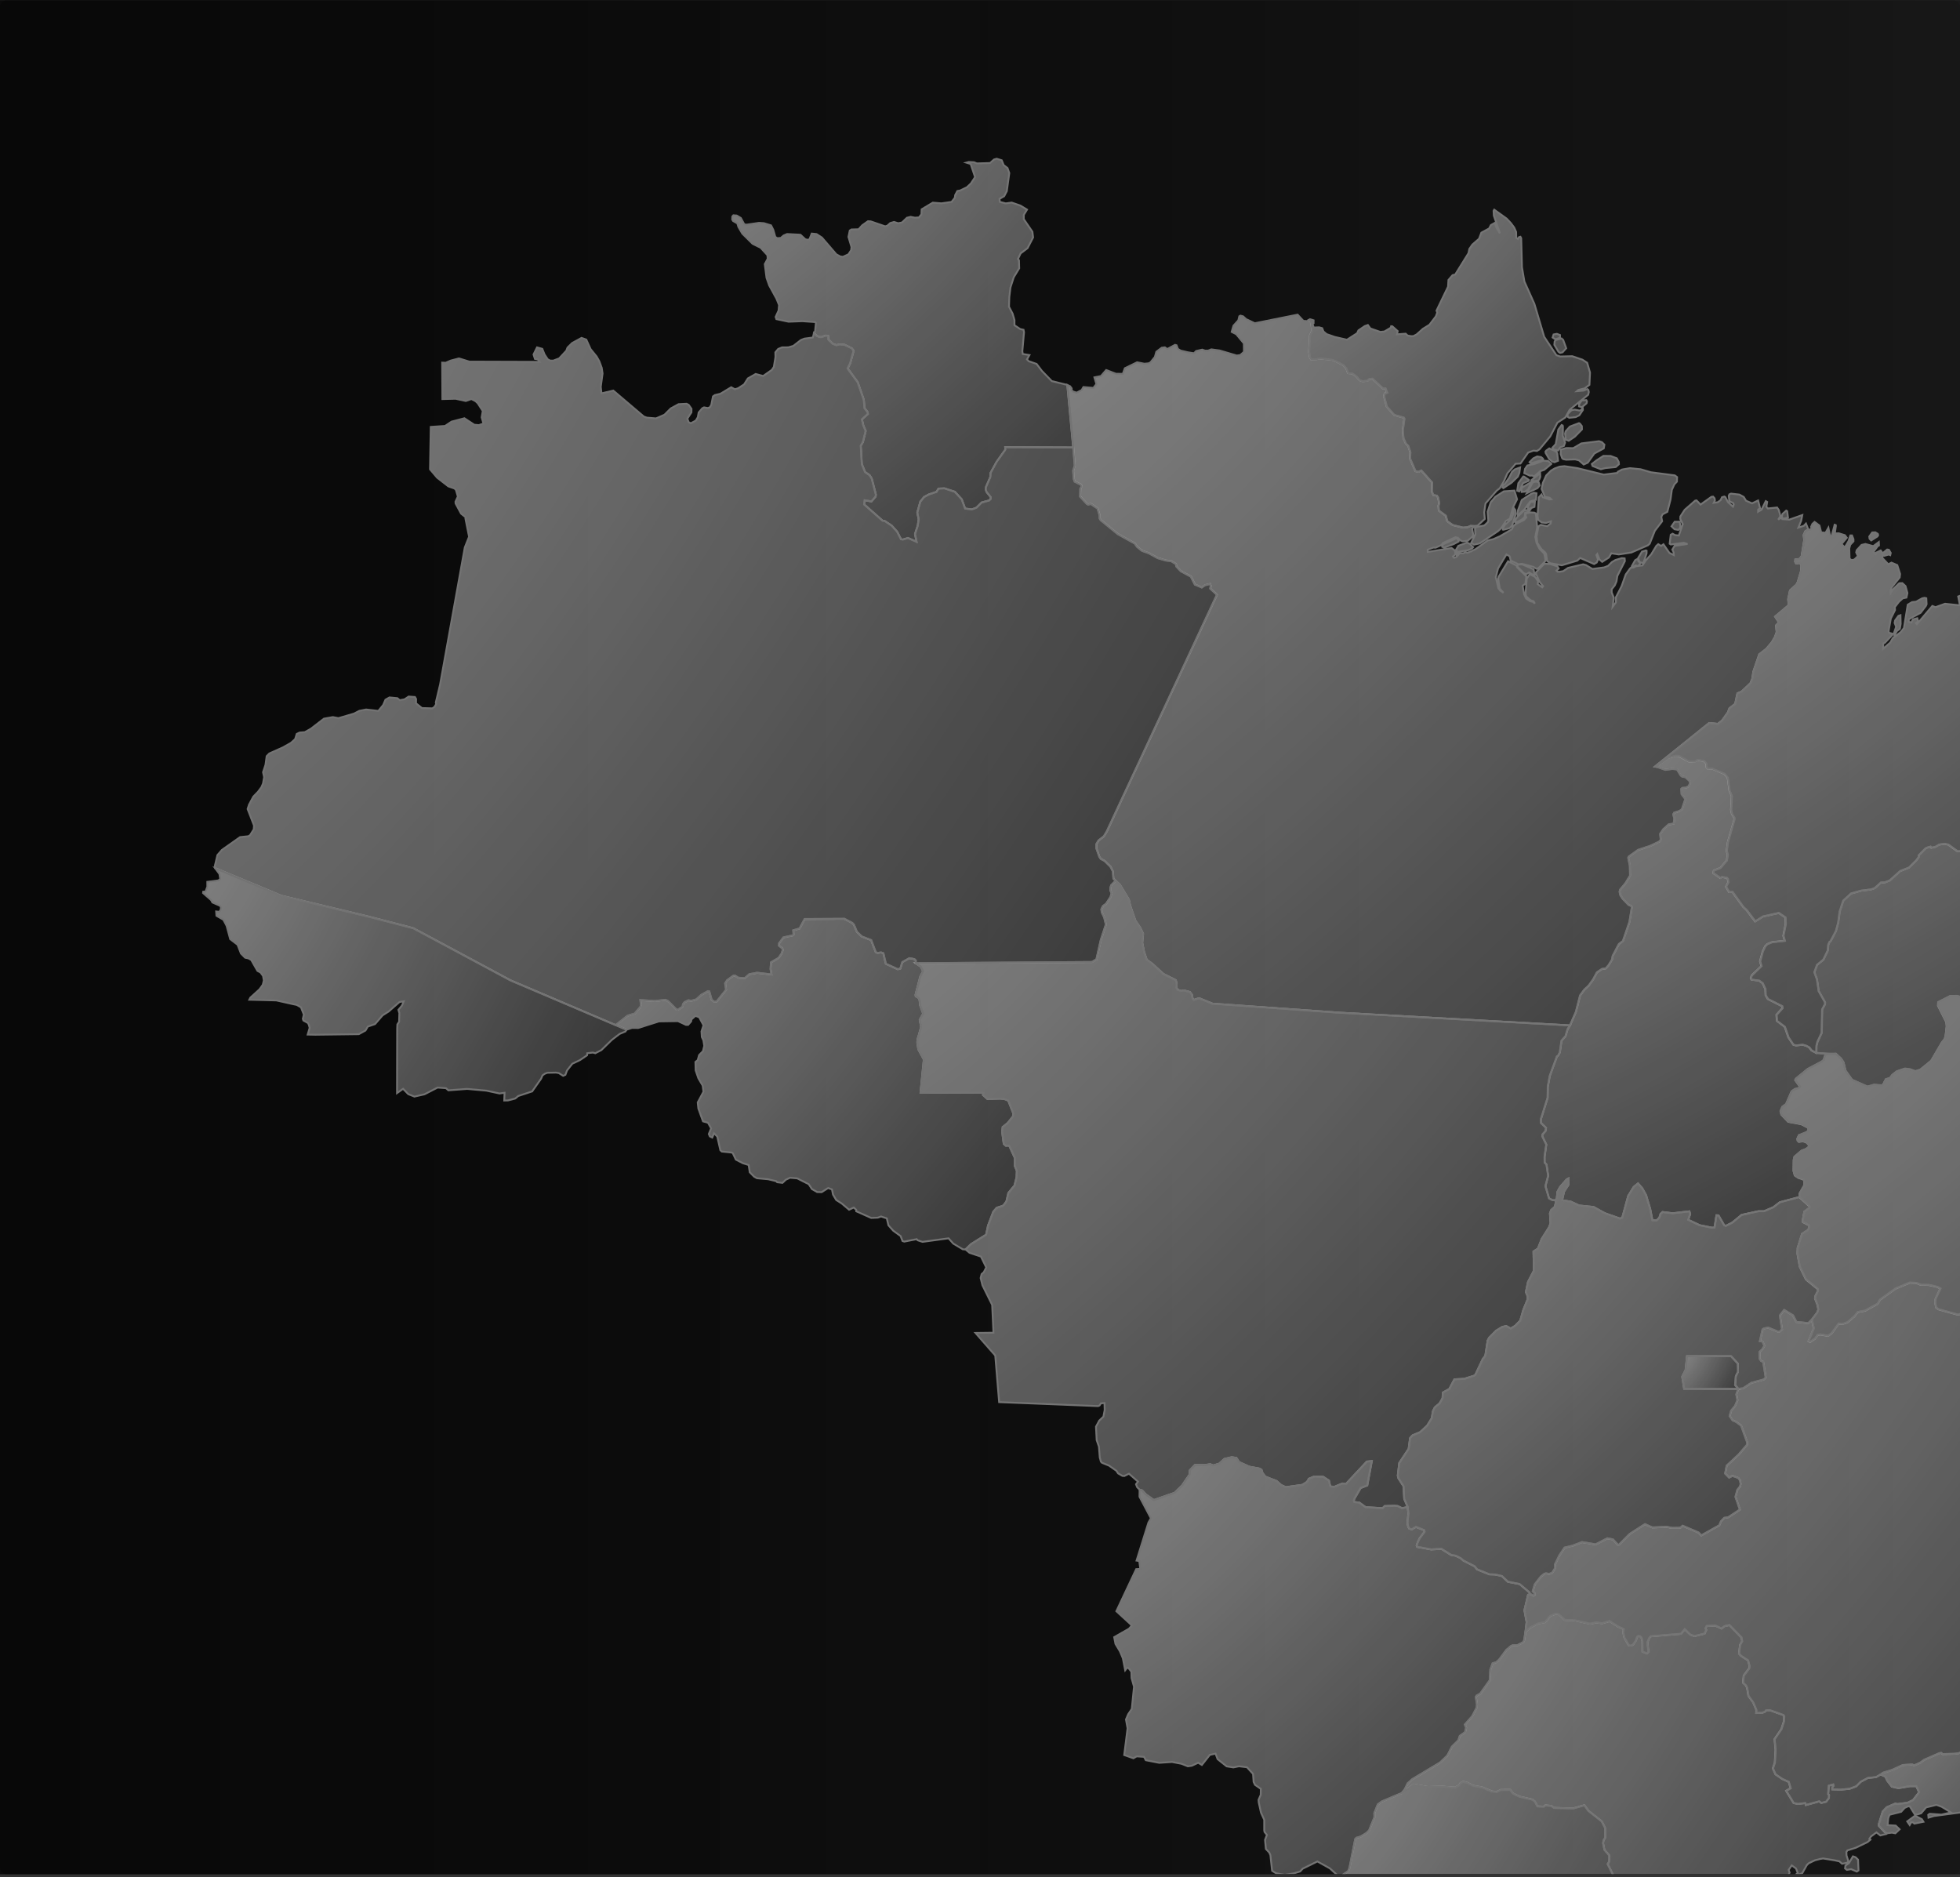
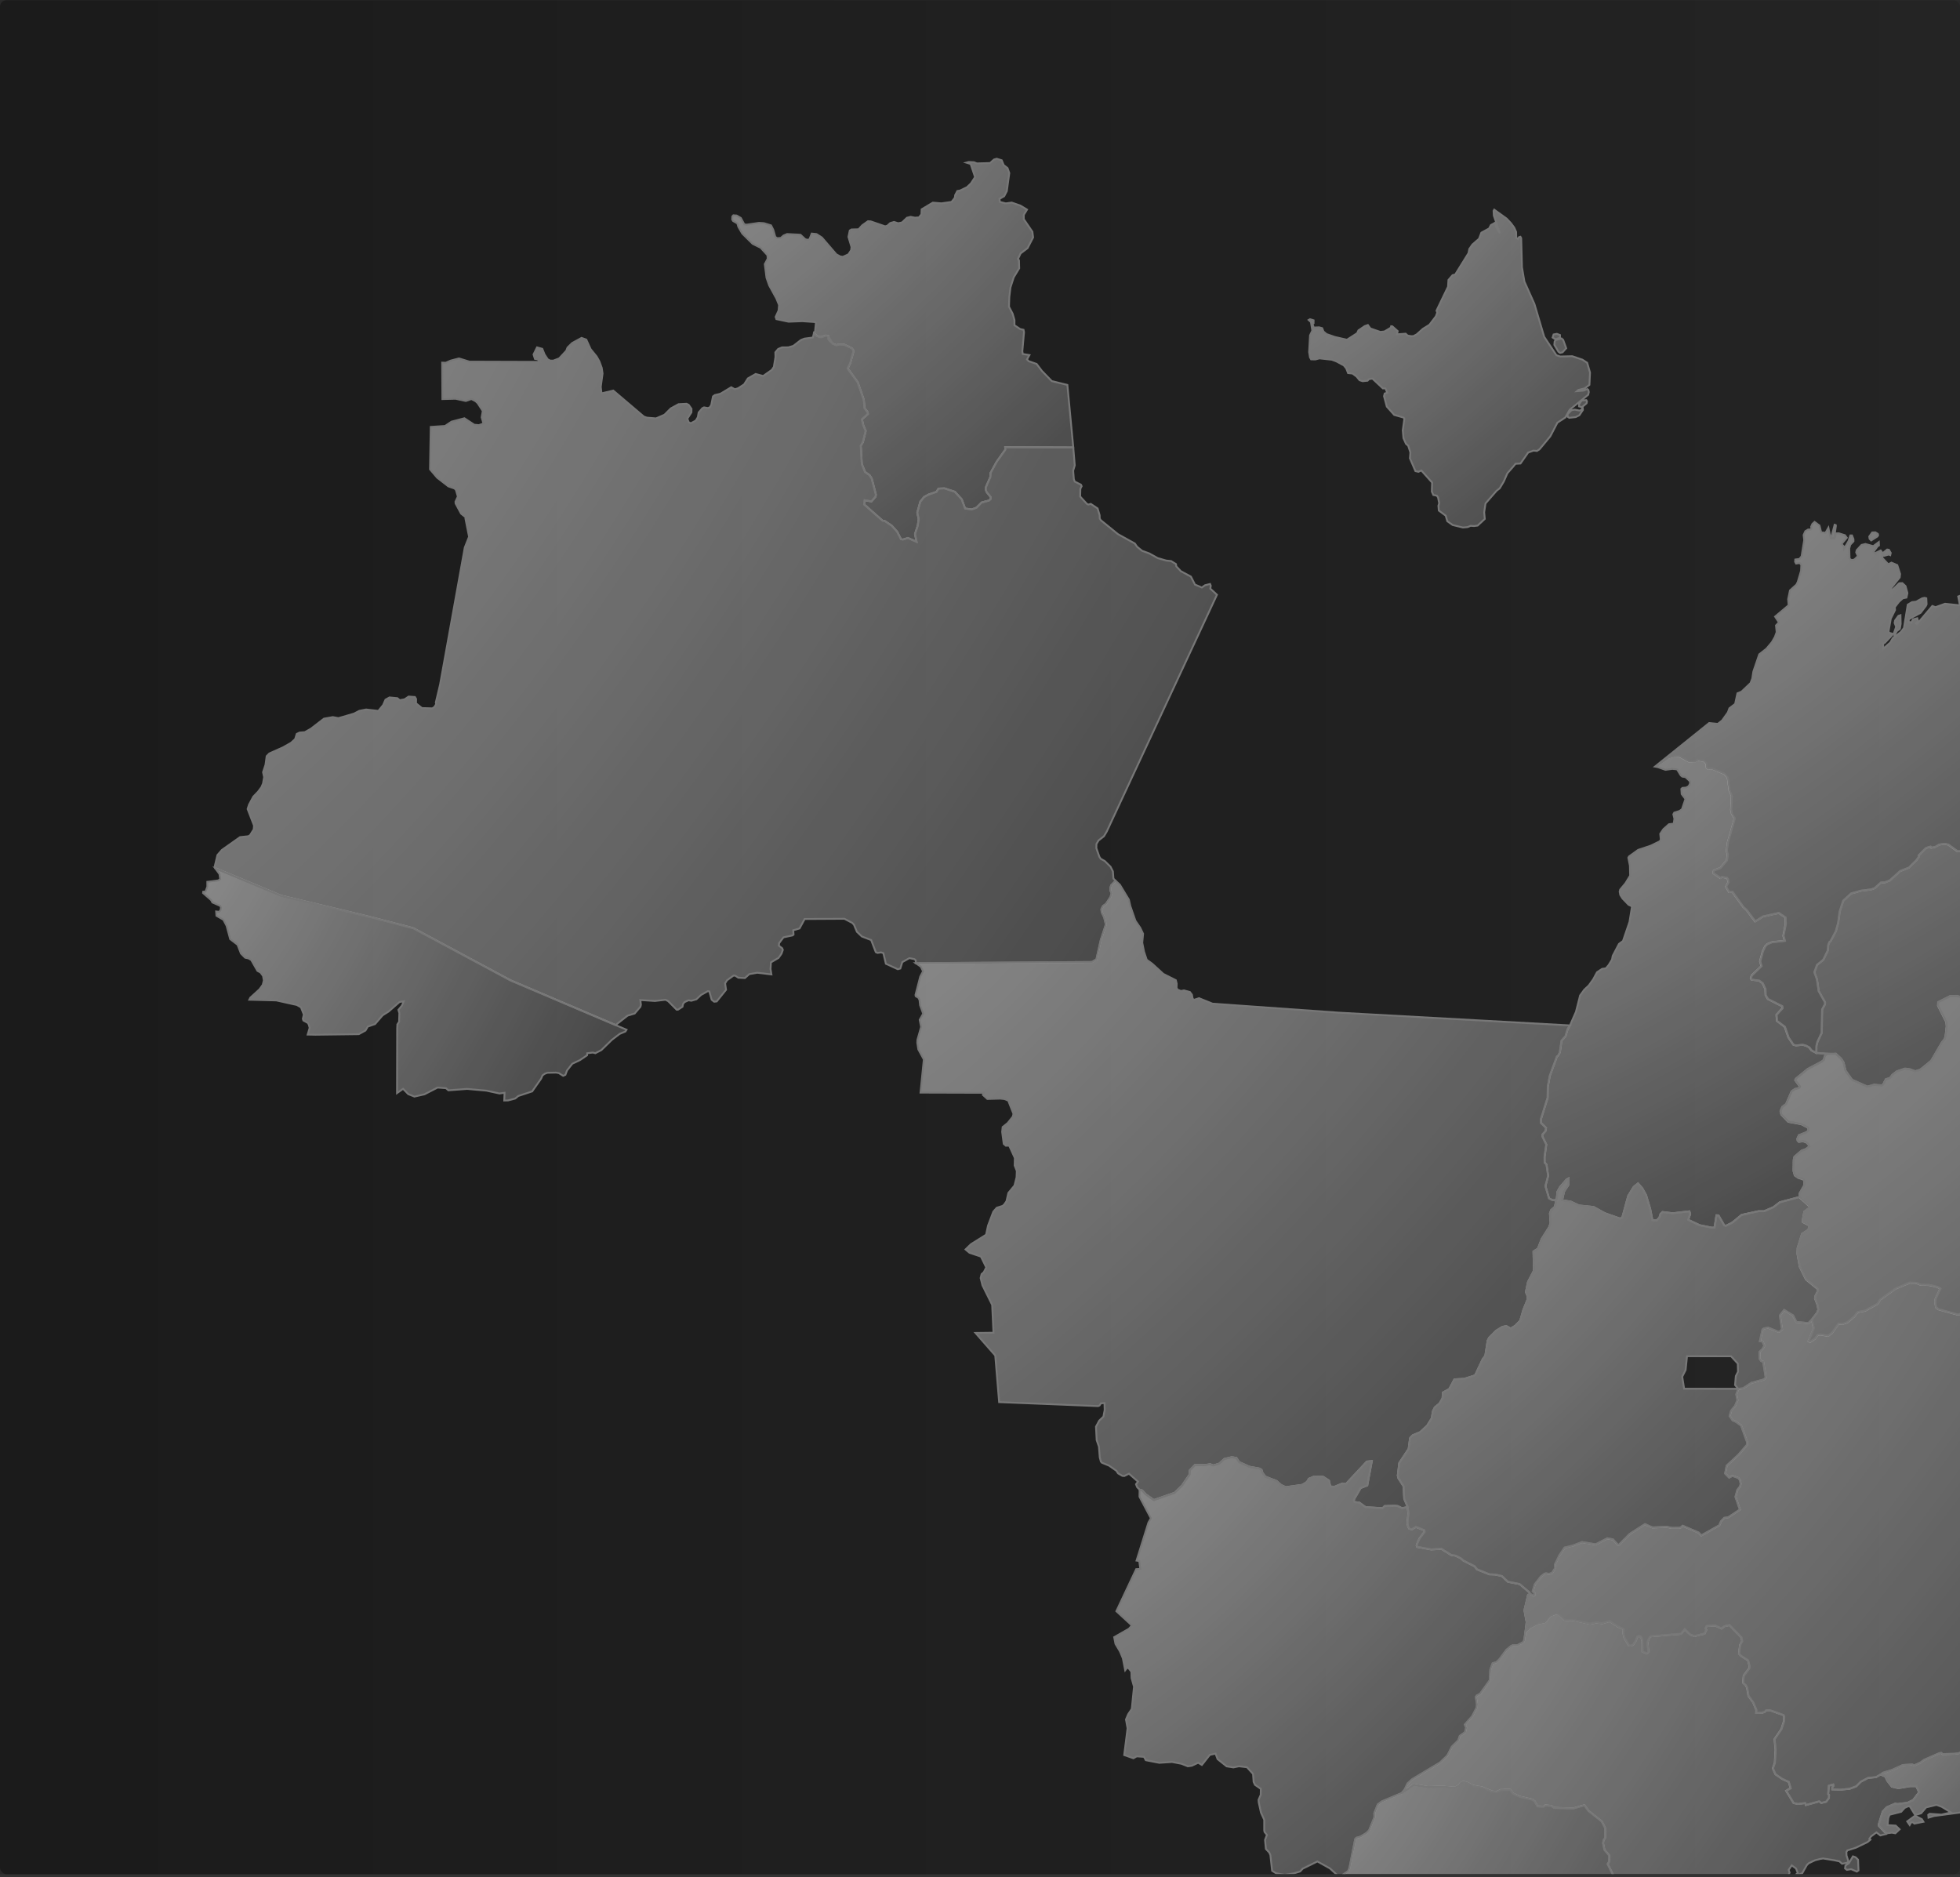
<svg xmlns="http://www.w3.org/2000/svg" width="592" height="567" viewBox="0 0 592 567" fill="none">
  <rect x="0" y="0" width="592" height="567" fill="#333333" stroke="none" />
-   <rect width="592" height="566" transform="translate(0 0.057)" fill="url(#paint0_linear_657_1856)" />
  <rect width="592" height="566" transform="translate(0 0.057)" fill="black" fill-opacity="0.2" />
  <g clip-path="url(#clip0_657_1856)">
    <rect y="0.057" width="592" height="566" rx="2" fill="url(#paint1_linear_657_1856)" fill-opacity="0.5" />
    <g opacity="0.8" clip-path="url(#clip1_657_1856)">
      <path d="M95.241 312.514L92.927 312.469L93.528 310.455L93.294 309.532L93.016 308.987L91.625 308.208L91.469 307.707L91.769 306.427L90.913 304.257L89.7 303.545L83.468 302.154L75.301 301.943L75.601 301.32L78.372 298.805L79.362 297.436L79.685 296.101L79.44 294.732L78.684 293.72L77.76 293.23L75.891 289.948L75.034 289.458L74.032 289.246L72.775 287.989L71.751 285.341L69.526 283.638L68.435 279.61L67.467 277.785L65.375 276.583L65.286 275.282L66.188 275.393L66.655 274.814L66.733 274.069L66.51 273.601L64.151 272.566L63.751 271.832L61.336 269.729L61.38 269.317L62.07 269.262L62.627 267.793L62.616 266.335L65.965 265.901L66.521 265.467L66.276 263.965L64.975 262.218L84.948 270.541L111.276 276.839L124.784 280.333L154.205 296.101L185.93 309.599L189.234 311.001L188.901 311.535L187.154 312.269L184.828 314.038L181.646 317.143L179.809 318.1L179.075 317.9L177.373 318.1L177.317 318.723L175.18 320.17L172.866 321.271L171.264 323.307L170.774 324.621L170.095 324.932L168.793 324.098L167.948 323.953L165.31 324.009L164.554 324.298L163.853 324.799L163.452 325.756L160.737 329.628L156.542 331.019L155.607 331.787L153.449 332.354L152.303 332.387L152.392 330.04L150.878 330.262L146.928 329.405L141.097 328.882L135.433 329.305L134.699 328.66L132.173 328.471L128.212 330.507L125.174 331.197L123.304 330.451L121.747 328.849L119.922 330.14L119.966 310.611L120.022 309.387L120.545 308.597L120.623 305.982L120.333 305.003L121.413 303.69L121.947 302.421L120.656 302.644L117.351 305.526L115.571 306.65L113.279 309.298L111.109 310.044L110.386 311.245L108.372 312.347L95.241 312.514Z" fill="url(#paint2_radial_657_1856)" stroke="#8D8D8D" stroke-width="0.556" />
      <path d="M245.849 100.559L246.651 101.427L247.485 101.805L248.164 101.816L249.421 101.349L250.122 101.471L250.189 102.54L251.536 103.841L252.615 104.253L253.594 104.019L255.107 104.142L257.277 105.199L257.823 105.933L256.81 109.628L256.02 111.297L259.058 115.458L260.905 120.755L261.116 123.27L262.084 124.516L262.14 125.017L260.337 126.641L260.738 128.411L261.472 130.169L260.615 133.552L259.981 134.62L260.304 140.161L261.283 142.576L262.641 143.511L263.286 144.512L264.543 149.33L264.477 149.976L263.208 151.444L261.161 151.077L261.005 152.346L266.58 157.264L267.158 157.309L269.339 158.766L270.986 160.602L272.143 162.872L272.733 162.95L274.224 162.483L276.85 163.64L276.361 161.292L277.195 158.744L277.474 156.819L277.062 154.816L277.974 151.511L279.109 150.109L280.534 149.341L282.859 148.551L283.471 147.561L285.252 147.494L288.401 148.529L290.481 150.799L291.505 153.592L293.53 153.848L294.921 153.336L296.49 151.767L298.749 151.155L299.216 150.721L299.239 150.131L297.97 148.562L297.714 147.75L297.837 147.016L299.116 144.078L299.194 142.821L301.041 139.449L303.634 135.822L303.601 135.065L324.175 135.143L324.62 140.551L324.142 142.164L324.342 144.69L324.609 145.447L326.501 146.393L326.701 146.849L326.312 147.617L326.256 149.965L328.292 152.179L328.693 152.39L329.472 152.19L331.519 153.559L332.131 155.595L332.176 156.63L332.51 157.131L337.673 161.326L342.769 164.152L343.47 165.153L344.972 166.366L347.064 167.112L349.702 168.57L352.216 169.293L353.73 169.46L355.198 170.372L355.288 171.051L356.701 172.542L359.705 174.144L360.929 176.559L363.01 177.438L363.956 176.759L365.491 176.37L365.703 176.904L365.558 177.772L367.572 179.63L334.301 251.113L333.433 252.57L331.82 253.828L331.174 254.907L331.141 256.165L332.053 258.757L332.476 259.391L333.667 260.037L335.425 261.773L336.137 263.175L336.304 265.356L336.938 265.99L335.625 267.325L335.403 268.004L335.336 268.85L335.714 269.784L335.414 270.908L334.079 272.934L333.122 273.646L332.654 274.592L332.766 275.537L333.5 277.062L334.012 279.221L332.476 283.916L331.163 289.725L329.817 290.537L276.572 290.893L276.617 290.114L276.216 289.691L274.669 289.38L272.533 290.582L271.932 292.518L271.175 292.729L267.57 291.082L266.813 287.878L266.124 287.655L265.033 287.8L264.521 287.566L263.13 283.927L260.304 282.837L258.824 281.424L257.934 279.298L257.433 278.753L255.041 277.496L243.034 277.563L241.499 280.411L239.585 280.968L239.685 282.269L239.396 282.514L236.636 283.104L235.312 284.873L235.256 285.619L236.258 286.398L236.447 286.898L236.046 288.033L235.145 289.313L232.853 290.66L232.73 292.674L232.997 294.298L228.691 293.786L226.321 294.209L224.986 295.4L222.994 295.289L222.059 294.677L221.547 294.654L219.6 296.056L219.01 296.991L219.299 298.938L216.473 302.455L215.716 302.544L214.96 301.954L214.248 299.439L213.825 299.339L211.777 300.474L210.331 301.82L208.806 302.254L207.949 302.11L206.748 302.666L206.292 303.256L206.147 304.057L204.789 304.936L204.378 304.958L201.807 302.366L201.006 301.954L197.812 302.321L193.406 302.032L193.584 303.467L193.417 304.09L191.692 306.104L189.556 306.75L185.928 309.598L154.204 296.101L124.783 280.333L111.275 276.839L84.947 270.541L64.973 262.218L64.895 261.495L65.674 258.245L67.032 256.688L72.507 252.826L75.022 252.559L75.544 252.225L76.635 250.49L76.724 249.343L74.788 244.347L75.211 243.023L76.524 240.586L77.948 239.117L78.972 237.726L79.439 236.636L79.773 234.7L79.45 233.231L80.196 230.961L80.541 228.391L81.353 227.556L85.426 225.742L87.862 224.374L89.142 223.216L89.632 221.658L90.5 221.247L92.069 221.124L93.905 220.089L97.844 217.052L100.537 216.573L102.217 216.896L106.879 215.538L108.548 214.682L110.574 214.281L114.279 214.704L115.726 212.935L116.427 211.321L117.639 210.642L120.021 210.865L120.733 211.466L122.202 211.199L123.426 210.375L125.328 210.509L125.673 211.099L125.651 212.412L127.443 213.847L130.592 213.936L131.237 213.491L131.749 212.623L131.627 212.189L132.928 206.714L140.384 165.354L141.675 162.105L140.573 156.585L140.707 156.296L139.26 155.128L137.613 152.068L137.569 151.522L138.292 149.976L137.713 147.995L137.302 147.55L135.41 146.893L132.038 144.278L129.88 141.741L130.102 128.934L134.431 128.644L136.378 127.343L140.273 126.319L143.255 128.277L144.612 128.4L146.025 127.921L145.48 126.041L145.814 124.127L144.29 121.79L143.655 121.189L142.376 120.521L140.695 121.111L137.591 120.432L133.618 120.533L133.552 109.516L134.62 109.561L136.089 108.916L138.626 108.248L141.786 109.216L162.961 109.283L162.45 108.548L161.57 108.393L161.148 107.057L162.205 104.91L163.796 105.355L164.475 107.046L165.443 108.515L166.177 108.904L167.101 108.916L168.892 108.237L171.051 105.911L171.407 104.976L172.809 103.597L175.647 102.05L177.082 102.562L178.384 105.433L180.187 107.647L181.01 109.094L181.744 111.074L182 112.799L181.455 116.838L181.678 118.797L185.238 117.962L194.485 125.818L195.364 126.13L198.146 126.363L200.706 125.251L202.597 123.359L204.945 122.068L207.382 121.946L208.005 122.268L208.862 123.47L208.84 124.55L207.605 126.441L208.016 127.532L208.662 127.832L210.142 127.031L210.765 126.018L211.021 124.583L212.133 123.292L212.656 123.036L213.769 123.236L214.381 123.036L214.837 122.302L215.349 119.731L215.917 119.32L217.597 118.919L220.857 116.95L221.937 117.562L222.971 117.239L224.752 116.082L225.887 114.29L228.235 112.944L230.494 113.556L233.12 111.72L233.732 110.807L234.221 107.847L234.188 106.412L235.045 105.388L236.191 104.921L238.127 104.899L239.618 104.465L241.91 102.684L242.979 102.272L245.516 101.939L245.849 100.559Z" fill="url(#paint3_radial_657_1856)" stroke="#8D8D8D" stroke-width="0.556" />
      <path d="M445.21 158.878L444.164 158.811L443.308 159.19L441.861 159.323L438.756 158.566L437.143 157.42L436.664 155.751L434.584 154.204L434.461 152.758L434.695 151.99L434.35 150.232L433.983 149.709L432.926 149.498L432.469 148.452L432.558 145.748L429.298 142.098L428.43 142.498L427.518 142.287L425.849 138.415L425.993 136.657L425.337 134.642L424.647 134.019L423.901 132.339L423.69 129.991L424.168 126.497L423.979 126.13L421.119 125.318L418.872 122.803L418.026 119.654L418.237 118.853L418.994 118.597L418.449 117.284L417.692 117.317L414.532 114.357L413.486 114.513L413.063 114.98L411.583 115.136L410.649 114.836L409.758 113.745L408.49 112.81L407.166 112.677L406.62 111.253L405.875 110.362L403.727 109.194L402.292 108.649L398.52 108.237L397.318 108.56L396.016 108.538L395.671 107.937L395.404 106.334L395.682 101.283L396.372 99.836L395.96 97.277L395.271 96.642L395.66 96.409L396.762 96.743L396.75 97.644L396.428 97.844L396.806 98.924L398.442 98.857L399.354 99.113L399.744 100.114L400.678 100.904L403.182 101.772L406.843 102.607L409.914 100.626L410.304 99.78L412.229 98.478L413.152 98.156L413.92 99.202L416.936 100.248L418.137 100.114L420.051 98.99L420.185 98.523L420.541 98.556L422.165 100.003L421.943 100.971L424.58 100.782L425.148 101.338L426.205 101.527L426.895 101.516L427.907 100.982L429.765 99.313L431.746 98.089L433.693 95.53L434.105 94.417L433.883 93.816L437.365 86.583L437.488 84.558L438.723 83.111L439.535 82.9L443.541 76.457L443.797 75.178L444.732 73.842L446.724 72.118L447.425 70.27L449.773 69.002L450.296 67.978L451.453 67.333L452.076 68.957L453.055 70.471L451.197 65.129L451.119 63.694L451.319 63.327L455.069 66.02L456.338 67.366L457.35 68.724L457.929 70.048L457.962 71.806L458.452 72.151L458.808 71.617L459.231 71.506L459.465 71.951L459.698 80.73L460.433 85.037L463.448 91.769L466.408 101.716L470.102 107.28L471.226 107.67L474.865 107.581L477.958 108.627L479.394 109.572L480.251 112.521L480.072 116.227L478.637 117.295L476.712 117.773L476.289 118.141L478.281 117.974L479.438 117.506L479.75 117.762L479.883 118.419L479.694 119.231L474.097 123.749L472.795 126.085L470.403 127.654L468.244 131.794L465.006 135.688L464.227 136.2L463.181 136.1L461.568 136.679L459.253 139.995L457.762 140.073L456.927 141.074L455.292 142.944L454.212 145.414L452.966 147.495L452.031 148.218L448.682 152.057L448.281 154.727L448.471 156.73L446.301 158.744L445.21 158.878ZM471.204 106.59L470.703 106.223L469.479 104.153L469.557 103.174L469.813 102.718L471.66 102.217L472.139 102.651L473.062 105.177L471.961 106.401L471.204 106.59ZM473.975 126.186L473.53 125.907L473.441 125.117L474.676 123.893L475.655 123.726L477.046 123.994L477.558 123.871L478.047 123.159L478.103 123.816L477.024 125.418L475.922 125.974L473.975 126.186ZM477.802 122.992L476.935 122.736V122.113L477.736 120.956L479.127 120.844L479.327 121.234L479.216 121.801L477.802 122.992ZM469.802 102.495L468.956 101.939L469.245 101.015L470.225 100.826L471.182 101.182L471.193 101.995L469.802 102.495Z" fill="url(#paint4_radial_657_1856)" stroke="#8D8D8D" stroke-width="0.556" />
      <path d="M648.306 454.455L647.905 453.531L648.662 452.029L648.651 451.439L648.061 450.282L643.465 446.888L643.299 446.321L643.543 444.641L642.909 443.272L642.186 443.539L641.963 444.04L641.585 444.24L641.34 443.962L641.93 439.066L642.842 435.394L643.755 434.415L646.503 434.682L647.638 433.892V433.424L647.015 432.289L647.193 429.34L652.712 424.645L654.348 421.217L653.881 419.916L653.013 418.78L652.022 418.714L651.21 418.291L648.061 415.542L645.702 415.565L643.265 414.897L640.739 413.695L637.701 413.072L635.498 412.916L634.029 414.018L632.394 414.574L629.489 414.074L628.855 414.307L628.366 409.901L621.11 403.002L620.688 402.802L615.803 404.17L614.1 402.79L613.533 403.024L612.498 402.779L609.672 401.422L607.257 399.619L606.166 399.819L601.326 395.78L600.102 395.179L597.064 394.345L595.095 394.623L593.003 395.624L592.101 396.871L591.389 397.071L585.458 395.435L584.78 394.89L584.49 393.221L584.646 392.231L586.081 389.182L585.124 388.67L582.587 388.091L580.162 388.047L578.826 387.49L576.835 387.401L572.573 389.159L567.832 392.531L567.12 393.766L563.37 395.847L561.123 396.292L560.066 397.605L558.051 399.33L556.46 399.908L555.347 399.742L553.289 402.612L552.132 403.469L549.762 403.046L548.96 403.191L548.193 404.304L546.702 405.327L546.256 405.06L547.848 401.244L547.28 398.562L548.927 396.37L549.205 395.513L548.949 394.1L548.204 392.186L548.315 391.44L549.105 389.86L549.049 389.349L545.477 386.433L543.597 382.583L542.907 378.666L542.963 376.941L544.298 372.68L546.067 371.534L546.323 371.111L546.39 370.065L544.576 369.13L544.454 368.763L544.988 365.959L546.579 364.779L546.557 364.367L543.53 361.63L543.486 360.595L544.999 357.947L544.955 356.756L544.765 356.289L543.141 355.744L542.095 355.02L541.705 353.618L541.772 350.369L541.984 349.423L544.153 347.565L545.422 347.098L546.49 346.297L546.167 345.596L545.522 345.017L544.498 344.694L543.352 344.894L542.963 344.527L542.863 343.971L543.33 342.903L545.6 341.99L546.223 341.49L546.179 340.644L544.087 339.553L540.103 338.808L538.033 336.627L537.777 335.603L538.334 334.312L539.458 333.5L541.149 329.628L542.15 328.949L543.274 328.648L543.664 328.226L542.228 326.223L542.44 325.811L546.012 322.896L550.262 320.648L550.885 320.125L551.13 319.034L551.898 318.311L554.491 318.289L556.093 319.78L556.827 320.937L557.417 323.396L559.376 326.167L564.027 328.237L566.03 327.658L568.378 327.858L568.745 327.625L569.579 326.011L570.848 325.6L571.594 324.631L572.895 323.641L575.355 322.807L576.835 322.996L578.481 323.586L579.984 323.118L583.288 320.425L586.571 314.806L587.372 313.849L587.639 312.825L587.973 309.977L587.84 308.686L585.347 303.756L585.403 302.722L589.008 300.886L591.178 300.863L592.847 301.375L593.303 302.41L593.659 302.61L596.018 302.132L597.565 301.531L599.045 301.954L600.948 303.055L600.803 303.779L601.014 304.101L601.927 304.413L605.265 304.291L606.901 303.578L608.792 303.467L609.705 302.11L611.385 300.619L614.423 300.24L615.28 299.84L616.181 298.749L618.596 298.76L619.286 299.461L619.631 299.517L621.7 297.503L621.589 294.832L623.803 294.409L624.682 294.61L625.851 293.875L627.52 291.305L628.032 290.025L629.022 290.47L630.313 290.17L632.761 290.493L635.899 292.039L636.388 292.607L636.322 295.645L637.123 297.803L639.582 298.816L639.882 301.041L638.859 302.911L640.895 303.601L641.963 303.356L642.876 302.332L646.069 301.353L646.926 297.369L647.482 296.401L648.317 296.223L649.185 296.813L649.886 296.869L652.545 295.734L653.769 294.354L653.959 293.697L653.68 292.184L654.003 291.906L656.496 291.405L657.352 289.124L659.189 288.634L662.004 287.01L662.66 286.898L664.318 287.522L665.242 289.124L666.755 290.025L669.381 290.893L672.708 291.338L674.466 292.618L675.067 294.454L675.501 294.754L675.98 294.587L676.302 292.64L676.781 292.151L677.894 292.139L678.394 292.496L678.417 293.197L677.727 294.176L678.228 295.099L678.784 295.511L681.121 296.468L681.143 297.514L682.5 300.908L683.101 302.466L684.236 302.788L684.737 302.688L686.328 303.567L686.551 304.368L685.805 305.659L686.039 308.041L687.463 310.822L689.678 312.992L690.512 314.272L690.423 317.744L689.689 319.546L689.589 320.525L690.434 323.586L690.1 324.231L689.333 324.843L686.495 325.956L685.238 325.121L683.335 325.11L682.979 325.444L682.322 327.202L682.345 328.059L683.402 329.839L684.626 330.574L685.204 332.232L686.796 333.912L686.963 334.346L686.818 335.926L686.44 336.36L686.573 336.827L687.23 337.406L689.377 338.429L689.911 339.22L690.512 339.598L692.237 340.31L695.453 339.331L696.165 339.309L696.565 339.765L692.025 349.59L687.764 355.365L686.618 357.958L681.021 364.345L678.294 365.747L677.326 365.736L677.66 364.145L678.072 363.978L678.228 362.754L677.727 360.606L675.646 360.328L675.167 358.882L674.411 358.047L673.999 358.715L673.487 361.307L672.931 362.276L672.319 362.698L671.696 362.376L671.15 360.439L671.273 360.083L671.618 359.939L671.584 359.505L670.616 360.94L671.651 362.821L672.163 363.077L672.575 362.91L673.854 363.199L673.343 365.213L671.996 366.493L671.718 368.518L670.327 369.597L669.938 370.343L669.715 371.278L669.915 372.223L668.413 371.789L668.179 372.223L667.779 375.028L668.179 374.226L669.014 374.46L669.281 375.061L669.025 375.517L669.092 376.207L669.426 376.541L669.793 377.654L668.636 380.447L669.27 384.274L668.658 384.82L668.024 384.575L667.868 385.832L668.524 386.344L669.871 384.43L669.348 381.971L670.26 381.292L670.538 381.893L670.472 383.852L669.403 386.756L668.58 392.798L668.013 394.812L668.235 397.561L669.103 400.732L669.314 405.784L670.283 412.916L671.384 416.722L668.925 424.133L667.423 431.533L666.9 432.656L666.722 435.839L665.542 439.978L665.442 442.571L665.876 447.489L666.866 449.392L664.374 452.708L662.36 453.454L661.314 454.166L658.287 458.494L657.653 460.764L648.651 455.045L648.306 454.455ZM673.098 367.661L672.842 366.326L673.665 365.87L674.845 364.712L675.023 364L674.611 363.188L675.457 363.344L676.369 364.512L676.314 365.102L673.098 367.661ZM670.283 375.283L669.581 375.25L669.593 374.505L669.882 374.104L668.992 373.859L668.524 373.414L668.669 372.223L670.75 372.057L670.928 372.279L671.05 373.536L670.283 375.283Z" fill="url(#paint5_radial_657_1856)" stroke="#8D8D8D" stroke-width="0.556" />
-       <path d="M525.026 419.448L508.68 419.426L508.102 415.798L509.125 413.762L509.548 409.611L522.845 409.622L524.882 411.826L524.948 414.285L524.292 415.609L524.058 418.324L525.026 419.448Z" fill="url(#paint6_radial_657_1856)" stroke="#8D8D8D" stroke-width="0.556" />
      <path d="M525.025 419.448L524.057 418.324L524.291 415.609L524.947 414.284L524.88 411.825L522.844 409.622L509.547 409.611L509.124 413.761L508.1 415.798L508.679 419.425L525.025 419.448L524.435 421.139L524.78 422.886L524.024 424.655L522.866 426.046L522.41 427.682L523.356 429.028L524.302 429.407L525.882 430.553L527.718 435.627V436.294L525.136 439.31L521.531 442.659L521.053 445.041L522.265 446.276L523.267 445.753L525.025 446.387L525.548 447.066L525.748 448.179L525.559 448.969L524.747 449.97L524.179 452.073L525.504 455.923L522.065 458.215L520.774 458.438L519.817 459.439L519.283 460.686L513.842 463.735L513.063 462.878L508.223 460.808L507.611 461.342L506.965 461.442L505.018 461.454L503.371 461.142L499.076 461.32L496.839 460.33L492.244 463.267L489.006 466.517H488.638L487.181 464.936L485.489 464.603L481.94 466.427L477.811 465.738L475.052 466.806L472.57 467.407L471.001 469.743L469.655 472.481L469.722 473.594L468.787 475.04L467.875 475.352L466.94 475.174L466.439 475.329L465.393 476.153L463.568 478.49L462.934 480.604L463.557 481.283L463.546 481.661L463.146 481.917L462.189 481.405L461.922 480.904L458.962 478.412L455.456 477.733L453.654 476.008L451.54 475.53L449.882 475.485L446.154 473.994L445.397 473.048L441.981 471.312L441.236 470.634L439.633 469.844L438.365 469.654L435.36 467.785L432.267 467.963L428.039 467.184L427.894 466.817L428.183 465.882L428.817 464.58L430.275 462.622L430.186 462.155L427.682 461.153L426.414 461.899L425.68 461.687L425.368 461.231L425.112 459.996L425.401 457.125L425.19 455.155L424.133 452.707L423.933 448.891L422.364 446.454L422.186 445.664L422.631 441.869L425.468 437.585L425.891 434.347L426.67 433.49L428.918 432.556L431.054 430.586L432.445 428.338L432.812 426.169L433.369 425.045L434.793 423.887L435.705 422.296L435.794 420.583L437.742 419.503L439.3 416.588L442.248 416.443L445.275 415.486L445.631 415.175L447.834 410.512L448.624 409.444L449.336 404.882L449.759 404.058L451.896 401.9L453.732 400.776L454.922 400.486L456.291 401.243L457.637 400.431L459.184 398.84L460.119 395.579L461.421 392.386L461.41 391.495L460.876 390.227L461.521 387.178L463.301 383.74L463.168 377.976L464.514 377.108L465.66 374.181L467.886 370.654L468.32 369.463L468.142 366.437L468.531 365.435L469.611 364.478L469.911 363.221L469.822 362.52L470.2 362.019L470.423 359.927L471.157 358.558L473.171 356.233L473.794 355.899L473.761 357.802L472.404 359.894L471.825 362.497L474.495 362.943L476.944 364.089L481.317 364.534L484.755 366.437L489.284 368.028L489.985 367.772L491.799 361.162L493.434 358.503L494.747 357.423L496.027 358.881L497.184 360.973L498.419 365.101L499.098 368.551L500.367 368.606L501.201 367.772L501.535 366.659L502.158 366.058L505.229 366.437L510.27 365.847L510.515 366.67L509.892 368.406L513.375 370.042L517.102 370.799L517.87 370.71L518.438 367.037L519.05 367.071L520.73 369.986L521.242 370.253L523.222 369.252L526.027 366.937L531.067 365.825H532.792L535.641 364.601L537.577 363.109L543.541 361.529L546.568 364.267L546.59 364.69L544.999 365.869L544.465 368.673L544.576 369.04L546.39 369.975L546.323 371.021L546.067 371.444L544.298 372.59L542.974 376.852L542.918 378.577L543.608 382.493L545.499 386.344L549.071 389.259L549.127 389.782L548.326 391.362L548.215 392.107L548.96 394.021L549.216 395.446L548.938 396.303L547.291 398.495L546.178 399.618L542.584 399.24L541.583 397.282L538.89 395.635L537.588 397.293L538.233 401.488L537.599 402.089L537.154 402.233L534.061 400.965L532.759 401.221L532.347 401.532L531.546 405.071L532.347 405.182L532.892 406.473L532.258 407.519L531.446 408.298L531.49 410.412L531.957 411.091L532.547 411.302L533.315 416.043L532.725 416.632L528.986 417.634L526.438 419.314L525.025 419.448Z" fill="url(#paint7_radial_657_1856)" />
      <path d="M525.025 419.448L524.057 418.324L524.291 415.609L524.947 414.284L524.88 411.825L522.844 409.622L509.547 409.611L509.124 413.761L508.1 415.798L508.679 419.425L525.025 419.448ZM525.025 419.448L524.435 421.139L524.78 422.886L524.024 424.655L522.866 426.046L522.41 427.682L523.356 429.028L524.302 429.407L525.882 430.553L527.718 435.627V436.294L525.136 439.31L521.531 442.659L521.053 445.041L522.265 446.276L523.267 445.753L525.025 446.387L525.548 447.066L525.748 448.179L525.559 448.969L524.747 449.97L524.179 452.073L525.504 455.923L522.065 458.215L520.774 458.438L519.817 459.439L519.283 460.686L513.842 463.735L513.063 462.878L508.223 460.808L507.611 461.342L506.965 461.442L505.018 461.454L503.371 461.142L499.076 461.32L496.839 460.33L492.244 463.267L489.006 466.517H488.638L487.181 464.936L485.489 464.603L481.94 466.427L477.811 465.738L475.052 466.806L472.57 467.407L471.001 469.743L469.655 472.481L469.722 473.594L468.787 475.04L467.875 475.352L466.94 475.174L466.439 475.329L465.393 476.153L463.568 478.49L462.934 480.604L463.557 481.283L463.546 481.661L463.146 481.917L462.189 481.405L461.922 480.904L458.962 478.412L455.456 477.733L453.654 476.008L451.54 475.53L449.882 475.485L446.154 473.994L445.397 473.048L441.981 471.312L441.236 470.634L439.633 469.844L438.365 469.654L435.36 467.785L432.267 467.963L428.039 467.184L427.894 466.817L428.183 465.882L428.817 464.58L430.275 462.622L430.186 462.155L427.682 461.153L426.414 461.899L425.68 461.687L425.368 461.231L425.112 459.996L425.401 457.125L425.19 455.155L424.133 452.707L423.933 448.891L422.364 446.454L422.186 445.664L422.631 441.869L425.468 437.585L425.891 434.347L426.67 433.49L428.918 432.556L431.054 430.586L432.445 428.338L432.812 426.169L433.369 425.045L434.793 423.887L435.705 422.296L435.794 420.583L437.742 419.503L439.3 416.588L442.248 416.443L445.275 415.486L445.631 415.175L447.834 410.512L448.624 409.444L449.336 404.882L449.759 404.058L451.896 401.9L453.732 400.776L454.922 400.486L456.291 401.243L457.637 400.431L459.184 398.84L460.119 395.579L461.421 392.386L461.41 391.495L460.876 390.227L461.521 387.178L463.301 383.74L463.168 377.976L464.514 377.108L465.66 374.181L467.886 370.654L468.32 369.463L468.142 366.437L468.531 365.435L469.611 364.478L469.911 363.221L469.822 362.52L470.2 362.019L470.423 359.927L471.157 358.558L473.171 356.233L473.794 355.899L473.761 357.802L472.404 359.894L471.825 362.497L474.495 362.943L476.944 364.089L481.317 364.534L484.755 366.437L489.284 368.028L489.985 367.772L491.799 361.162L493.434 358.503L494.747 357.423L496.027 358.881L497.184 360.973L498.419 365.101L499.098 368.551L500.367 368.606L501.201 367.772L501.535 366.659L502.158 366.058L505.229 366.437L510.27 365.847L510.515 366.67L509.892 368.406L513.375 370.042L517.102 370.799L517.87 370.71L518.438 367.037L519.05 367.071L520.73 369.986L521.242 370.253L523.222 369.252L526.027 366.937L531.067 365.825H532.792L535.641 364.601L537.577 363.109L543.541 361.529L546.568 364.267L546.59 364.69L544.999 365.869L544.465 368.673L544.576 369.04L546.39 369.975L546.323 371.021L546.067 371.444L544.298 372.59L542.974 376.852L542.918 378.577L543.608 382.493L545.499 386.344L549.071 389.259L549.127 389.782L548.326 391.362L548.215 392.107L548.96 394.021L549.216 395.446L548.938 396.303L547.291 398.495L546.178 399.618L542.584 399.24L541.583 397.282L538.89 395.635L537.588 397.293L538.233 401.488L537.599 402.089L537.154 402.233L534.061 400.965L532.759 401.221L532.347 401.532L531.546 405.071L532.347 405.182L532.892 406.473L532.258 407.519L531.446 408.298L531.49 410.412L531.957 411.091L532.547 411.302L533.315 416.043L532.725 416.632L528.986 417.634L526.438 419.314L525.025 419.448Z" stroke="#8D8D8D" stroke-width="0.556" />
      <path d="M571.606 191.392L571.561 191.759L569.291 194.152L568.813 194.341L568.768 195.943L570.96 194.052L571.717 192.705L574.076 190.947L575.066 189.679L576.212 182.635L577.492 181.856L578.727 181.722L580.585 180.699L581.309 180.554L581.821 180.688L581.91 182.501L581.687 183.002L580.107 185.083L576.535 187.03L576.502 187.831L577.314 187.965L577.815 187.064L579.094 186.719L579.339 187.642L578.683 188.21L578.961 188.544L583.645 183.013L584.602 183.38L587.473 182.346L591.969 182.824L591.457 180.142L592.136 179.886L594.828 179.975L596.809 180.398L599.736 181.567L600.893 181.689L603.285 183.225L604.843 183.258L606.245 184.705L608.348 186.173L611.13 186.819L612.421 186.607L613.044 187.453L613.422 187.509L615.192 187.409L617.929 188.143L618.218 187.141L617.473 186.618L619.331 186.196L619.965 186.318L619.865 186.785L619.353 188.377L619.609 189.178L620.31 189.779L619.887 191.481L617.896 194.007L613.3 198.425L609.606 198.937L608.716 198.758L605.466 202.542L605.511 204.545L604.532 206.581L602.428 208.64L601.516 210.843L600.804 211.032L599.947 212.2L600.348 214.337L601.716 215.26L602.139 216.685L601.828 218.309L600.559 221.503L602.317 224.63L602.929 227.946L602.807 230.65L602.573 231.262L598.011 236.18L597.822 238.94L597.955 241.287L598.523 243.847L600.503 246.117L602.295 247.129L602.484 247.686L602.629 248.62L602.195 251.068L601.872 251.558L601.739 252.904L601.182 254.529L599.836 255.987L597.288 256.309L596.564 255.998L595.641 256.042L592.937 256.999L591.245 257.122L588.464 255.097L587.34 254.863L585.715 255.074L584.591 255.742L583.345 256.031L583.089 255.697L582.154 255.965L581.598 256.209L579.484 258.335L579.495 258.846L578.794 259.815L576.557 262.04L573.953 263.053L570.76 265.901L569.28 266.491L568.112 266.536L566.22 268.238L565.018 268.639L562.114 268.995L559.087 269.84L556.717 272.01L555.627 275.315L555.193 278.62L554.492 281.201L552.878 284.25L552.544 284.495L552.166 285.408L552.021 287.099L550.686 289.859L548.794 291.416L547.982 293.642L548.772 295.801L549.295 299.339L551.22 302.744L551.176 303.323L550.33 304.881L550.185 311.958L548.906 314.684L548.616 315.863L548.561 318L547.136 317.265L546.458 316.353L545.545 315.852L544.444 315.53L542.463 315.752L541.673 315.552L540.171 313.326L539.069 310.144L536.699 308.341L536.543 306.505L538.368 304.491L538.279 303.901L533.962 301.732L533.272 300.563L533.205 298.716L532.37 296.947L531.324 296.179L529.01 295.867L528.787 295.4L529.077 294.61L532.003 291.784L531.591 290.326L532.404 287.344L533.172 285.753L533.806 285.141L535.297 284.54L539.069 284.15L538.635 282.648L539.347 279.032L539.258 277.073L537.255 275.727L532.504 276.773L530.111 278.264L527.586 274.903L526.573 273.958L523.235 269.34L522.256 269.418L521.321 267.815L522 266.491L521.877 265.512L521.599 265.133L520.075 264.866L519.607 265.167L517.46 263.687L517.66 262.897L519.618 262.162L521.566 259.892L521.844 258.123L521.532 257.01L521.877 254.384L523.847 247.53L523.858 247.051L523.101 245.783L522.845 244.581L523.079 240.442L522.367 238.773L521.844 234.889L520.909 233.743L517.126 232.141L515.768 232.118L515.457 231.762L515.368 230.616L514.711 229.848L512.775 229.526L511.707 230.104L510.149 230.004L507.055 228.324L506.099 228.257L503.918 228.847L501.002 230.906L500.412 231.618L499.867 231.529L516.236 218.365L518.851 218.621L520.152 217.597L521.877 215.183L522.356 213.903L524.08 212.601L524.77 209.396L526.017 208.884L528.732 206.303L529.255 204.956L529.577 202.842L531.358 197.624L533.539 195.91L535.186 193.951L536.109 192.338L536.621 190.914L536.421 188.888L537.3 187.987L536.143 186.229L540.237 182.791L540.093 180.966L540.649 178.317L542.585 176.57L542.986 175.78L543.987 172.42L544.076 170.628L543.598 170.039L542.496 170.217L542.196 169.671L542.251 168.982L543.52 168.815L544.154 167.991L544.944 163.106L544.766 161.571L545.289 160.425L546.146 159.924H546.847L547.114 159.657L547.047 159.056L547.426 158.221L548.071 157.632L549.562 158.722L550.063 160.77L551.387 160.903L552.244 159.39L552.923 162.65L554.024 162.695L554.347 162.149L554.425 161.103L555.371 161.059L557.251 161.649L557.808 162.416L556.216 164.308L556.962 165.087L556.984 165.699L558.331 163.429L558.876 161.715H559.377L559.822 162.85V163.496L558.854 164.519L558.553 165.621L558.642 168.637L558.931 169.004L559.454 169.137L560.1 168.982L561.168 167.947L560.645 166.834L560.801 166.166L562.27 164.575L563.438 164.297L565.808 164.953L567.477 163.718L567.533 164.742L567.132 164.976L565.875 166.678L566.531 167.324L566.643 166.912L568.034 166.244L568.679 167.123L568.523 168.47L570.337 170.417L571.294 169.927L573.052 170.673L573.909 173.343L573.787 174.401L571.35 177.438L570.927 178.429L571.038 179.163L571.706 178.017L573.653 176.148L574.577 176.114L575.545 177.016L576.123 179.119L575.823 180.487L574.744 180.699L573.597 181.711L572.307 183.369L572.384 184.226L571.094 186.841L570.404 190.758L570.638 191.136L571.606 191.392ZM572.184 191.893L572.117 191.014L572.707 189.311L572.251 188.121L572.396 187.386L573.408 186.006L574.02 185.795L574.076 188.41L573.831 189.901L572.941 190.569L572.184 191.893ZM565.174 163.229L564.684 162.717L564.595 162.049L565.486 160.803L566.42 160.77L567.177 161.237L567.288 161.615L567.077 162.016L565.174 163.229ZM569.069 167.88L568.746 167.546L568.813 166.956L569.992 165.966L570.526 166.044L571.083 166.99L570.927 167.669L570.482 167.479L569.069 167.88ZM553.312 162.528L553.078 162.472L554.136 158.488L554.469 158.589L554.503 158.844L554.047 162.249L553.312 162.528Z" fill="url(#paint8_radial_657_1856)" stroke="#8D8D8D" stroke-width="0.556" />
      <path d="M648.307 454.455L647.295 453.843L644.468 452.941L642.71 453.03L641.509 453.386L640.574 454.065L638.148 454.388L636.657 454.243L638.515 456.769L638.493 457.671L637.236 457.548L636.067 456.725L635.722 456.747L633.308 458.205L632.006 460.352L632.34 461.131L633.82 461.877L634.398 462.611L634.365 464.748L634.031 466.461L634.265 466.917L635.722 467.307L635.911 469.221L635.555 469.688L634.498 469.955L633.419 469.922L632.529 469.532L630.882 469.633L630.403 470.245L630.949 471.035L631.794 471.346L632.295 471.023L632.874 471.124L634.098 472.537L635.511 475.664L635.834 478.368L635.233 481.672L633.33 483.998L631.95 484.955L631.661 485.445L631.394 487.358L630.415 489.907L629.179 491.32L628.1 494.925L627.488 495.281L621.757 495.248L619.844 497.54L619.665 498.007L620.322 501.479L619.688 502.926L619.198 505.53L619.521 505.685L616.706 508.3L615.326 508.601L614.703 509.157L615.526 509.936L612.9 516.668L610.786 520.796L610.686 521.631L612.288 521.776L612.611 522.454L612.377 523.033L609.562 524.123L598.98 529.164L597.455 529.387L597.477 528.875L596.932 528.686L594.117 528.385L593.483 528.452L591.68 529.498L590.289 529.676L586.728 529.765L586.328 529.409L585.76 529.498L581.198 531.479L580.03 532.335L578.127 533.192L577.57 532.881L574.688 533.07L571.45 534.561L568.758 535.384L568.001 535.93L566.61 536.742L564.162 536.987L562.014 538.122L560.646 539.502L558.654 540.247L556.006 540.525L553.402 540.436L553.391 539.891L553.78 539.346L553.68 538.956L552.356 539.323L552.155 541.883L552.423 542.139L552.367 543.073L551.532 544.164L550.086 544.52L549.452 544.042L545.434 545.154L545.223 544.564L542.986 544.832L541.74 544.553L539.481 540.87L540.839 540.08L540.26 538.177L538.257 537.254L536.266 535.885L535.475 534.094L536.065 532.358L536.277 528.519L535.987 525.247L538.057 522.221L538.836 519.795L538.892 518.382L538.636 517.97L534.519 516.501L533.406 516.557L533.094 516.957L532.226 517.302L530.435 517.358L530.468 516.412L529.545 514.198L528.098 512.206L527.686 509.747L527.341 509.057L526.462 508.234L526.674 506.075L528.365 503.816L528.432 503.193L527.987 501.468L525.895 500.122L525.249 499.443L525.572 496.806L526.206 495.682L525.984 494.525L522.345 490.797L520.899 491.12L519.953 491.832L518.117 490.964L515.468 491.086L515.123 491.765L515.346 492.277L514.856 493.378L511.763 494.135L510.528 493.657L508.848 492.043L507.724 493.434L498.622 494.191L498.11 494.725L497.576 496.049L497.876 498.875L497.42 499.365L496.096 498.786L496.084 495.693L495.806 494.625L495.406 494.191L494.783 494.135L494.493 494.346L494.037 495.604L493.291 496.65L492.691 497.006L492.001 496.984L490.654 494.647L490.287 493.067L490.443 492.054L488.573 491.175L486.148 489.595L483.933 490.252L482.131 490.007L480.272 490.396L475.499 489.328L472.661 489.239L470.736 487.514L469.902 487.358L468.233 488.037L466.641 489.918L464.505 490.33L462.112 491.565L460.755 492.822L461.1 489.907L460.443 486.335L461.545 481.683L462.19 481.405L463.147 481.917L463.548 481.661L463.559 481.283L462.936 480.604L463.57 478.49L465.395 476.153L466.441 475.33L466.942 475.174L467.876 475.352L468.789 475.04L469.724 473.594L469.657 472.481L471.003 469.744L472.572 467.407L475.054 466.806L477.813 465.738L481.941 466.428L485.491 464.603L487.183 464.937L488.64 466.517H489.007L492.245 463.268L496.841 460.33L499.078 461.32L503.373 461.142L505.02 461.454L506.967 461.443L507.612 461.343L508.224 460.808L513.065 462.878L513.844 463.735L519.285 460.686L519.819 459.44L520.776 458.438L522.067 458.216L525.505 455.924L524.181 452.073L524.749 449.97L525.561 448.969L525.75 448.179L525.55 447.066L525.027 446.387L523.269 445.753L522.267 446.276L521.054 445.041L521.533 442.66L525.138 439.31L527.72 436.295V435.627L525.884 430.553L524.304 429.407L523.358 429.029L522.412 427.682L522.868 426.046L524.025 424.656L524.782 422.886L524.437 421.139L525.027 419.448L526.44 419.314L528.988 417.634L532.727 416.633L533.317 416.043L532.549 411.303L531.959 411.091L531.492 410.412L531.447 408.298L532.26 407.519L532.894 406.473L532.349 405.183L531.548 405.071L532.349 401.533L532.76 401.221L534.062 400.965L537.156 402.234L537.601 402.089L538.235 401.488L537.59 397.293L538.892 395.635L541.584 397.282L542.586 399.241L546.18 399.619L547.293 398.495L547.86 401.177L546.269 405.005L546.714 405.26L548.205 404.248L548.984 403.135L549.785 402.99L552.155 403.413L553.313 402.556L555.371 399.697L556.473 399.864L558.064 399.274L560.078 397.549L561.135 396.247L563.383 395.791L567.133 393.721L567.845 392.486L572.597 389.115L576.847 387.356L578.85 387.457L580.185 388.013L582.611 388.046L585.148 388.636L586.094 389.148L584.659 392.197L584.492 393.187L584.781 394.845L585.46 395.402L591.391 397.026L592.103 396.837L593.004 395.591L595.096 394.6L597.066 394.311L600.103 395.146L601.327 395.747L606.168 399.797L607.258 399.597L609.673 401.399L612.488 402.757L613.523 403.002L614.091 402.768L615.793 404.148L620.678 402.779L621.101 402.979L628.356 409.878L628.846 414.285L629.48 414.051L632.384 414.552L634.02 413.995L635.489 412.894L637.703 413.061L640.741 413.684L643.256 414.886L645.693 415.564L648.052 415.531L651.201 418.28L652.013 418.702L653.003 418.78L653.871 419.915L654.338 421.217L652.703 424.644L647.184 429.34L647.017 432.289L647.64 433.424V433.891L646.505 434.681L643.745 434.414L642.833 435.393L641.92 439.066L641.331 443.962L641.575 444.24L641.965 444.028L642.187 443.528L642.9 443.261L643.545 444.629L643.3 446.309L643.467 446.877L648.074 450.282L648.664 451.439L648.675 452.029L647.918 453.531L648.307 454.455Z" fill="url(#paint9_radial_657_1856)" stroke="#8D8D8D" stroke-width="0.556" />
      <path d="M460.754 492.822L460.309 495.56L459.997 496.005L458.328 496.873L456.859 496.917L456.336 497.162L454.979 498.308L452.764 501.29L451.952 502.014L450.828 502.347L450.138 504.217L449.96 507.477L447.078 511.527L446.01 512.106L445.754 512.529L446.099 514.677L446.01 515.734L444.664 518.337L442.438 520.852L442.827 521.798L442.516 523.144L440.914 524.291L440.468 525.637L438.543 527.518L437.141 530.233L434.972 532.313L426.559 537.354L425.157 538.623L424.334 540.336L423.399 541.538L417.379 544.064L416.144 544.976L415.109 547.569L415.131 548.849L413.518 552.81L412.772 553.567L410.925 554.691L409.69 555.047L409.323 555.436L407.576 564.249L407.175 565.162L404.527 566.897L401.689 564.305L397.895 562.202L393.455 564.394L392.699 565.228L390.851 565.774L387.98 566.252L385.354 565.74L384.231 565.017L383.708 560.266L383.352 559.487L382.35 558.429L382.094 555.681L382.662 554.19L381.949 553.311L381.849 552.821V549.628L380.859 547.436L380.191 544.387L380.136 543.585L380.792 542.072L380.814 540.281L379.067 539.068L378.645 538.178L378.467 535.774L376.631 533.749L374.216 533.46L372.536 533.805L370.499 533.482L367.762 531.301L367.139 529.643L365.425 530.01L363.011 533.059L361.898 532.391L359.984 533.293L358.782 533.471L356.846 532.703L353.997 532.158L350.147 532.414L346.075 531.624L345.541 530.611L343.326 530.466L342.336 531.045L339.554 530.066L340.567 521.976L340.088 519.328L340.756 517.748L341.846 516.123L342.514 509.413L341.779 506.821L341.724 504.896L340.878 503.827L340.4 503.727L339.854 504.45L339.142 500.823L338.263 498.742L336.917 496.494L336.527 494.458L341.012 491.899L341.857 490.919L337.184 486.624L343.17 473.917L344.417 473.85L344.105 471.48L343.282 471.335L346.876 459.841L347.61 458.55L344.172 452.04L344.205 449.915L344.984 450.138L346.119 451.362L348.512 453.053L354.765 450.861L357.046 448.635L359.294 445.353L359.394 444.051L360.952 442.437L363.834 442.471L365.57 442.226L366.427 442.604L368.274 442.037L369.776 440.646L372.024 440.101L373.437 440.323L374.283 441.603L377.387 442.994L380.303 443.517L381.026 443.906L381.326 444.863L382.194 445.998L385.566 447.289L386.968 448.524L388.348 449.158L393.377 448.457L394.779 447.567L395.325 446.621L396.916 445.942L399.631 446.02L401.4 447.178L401.734 448.702L402.001 448.98L403.103 449.025L405.473 448.046L406.597 448.112L412.85 441.425L414.341 441.28L412.973 448.635L410.97 449.414L409.123 452.563L408.911 453.075L409.078 453.665L410.525 453.787L412.461 455.2L417.602 455.501L418.236 454.867L421.196 454.778L422.164 454.867L423.466 455.501L425.191 455.156L425.402 457.126L425.113 459.996L425.369 461.232L425.68 461.688L426.415 461.899L427.683 461.154L430.187 462.155L430.276 462.622L428.818 464.581L428.184 465.883L427.895 466.818L428.039 467.185L432.268 467.964L435.361 467.786L438.365 469.655L439.634 469.844L441.236 470.634L441.982 471.313L445.398 473.049L446.155 473.995L449.882 475.486L451.54 475.53L453.654 476.009L455.457 477.733L458.962 478.412L461.922 480.905L462.189 481.406L461.544 481.684L460.442 486.335L461.099 489.907L460.754 492.822Z" fill="url(#paint10_radial_657_1856)" stroke="#8D8D8D" stroke-width="0.556" />
      <path d="M291.629 377.365L293.264 375.773L297.838 372.914L298.416 370.188L300.008 365.981L301.042 364.78L302.867 364.19L303.346 363.734L303.991 362.799L304.57 360.295L306.417 358.059L307.04 355.566L307.118 353.663L306.473 352.005L306.517 349.724L304.815 346.008L303.813 346.041L303.168 345.474L302.689 341.857L302.845 340.388L304.358 339.187L305.916 337.239L306.105 336.405L304.536 332.41L303.346 331.932L302.111 331.809L298.216 331.909L296.858 330.674L297.126 330.051L278.031 329.995L279.032 319.981L277.363 316.921L277.063 314.962L277.096 314.072L278.209 310.155L277.786 308.008L278.832 306.149L277.909 303.623L277.742 302.077L277.452 301.398L276.584 300.875L276.518 300.485L277.953 294.933L278.799 293.353L278.131 291.973L276.573 290.894L329.818 290.538L331.164 289.725L332.477 283.917L334.013 279.221L333.501 277.062L332.767 275.538L332.655 274.592L333.123 273.646L334.08 272.934L335.415 270.909L335.715 269.785L335.337 268.85L335.404 268.005L335.626 267.326L336.939 265.99L338.241 267.192L340.968 271.71L341.413 273.668L342.937 278.075L344.406 280.222L345.263 282.025L345.007 284.74L345.541 287.411L346.353 289.859L348.056 291.094L351.394 294.154L355.155 296.046L355.411 297.092L355.366 298.316L355.622 298.861L356.679 299.306L357.592 299.117L359.406 299.617L360.007 300.419L360.229 301.62L360.619 301.977L362.143 301.476L366.249 303.134L404.127 305.827L474.196 309.699L473.473 310.834L472.85 312.937L471.626 314.328L471.136 317.822L470.658 318.768L470.246 319.068L468.087 324.955L467.486 328.259L467.442 331.542L465.35 338.207L465.417 339.164L466.963 340.655L466.785 341.623L465.873 342.614L465.817 343.17L467.041 345.674L466.518 349.357L466.529 351.104L467.108 351.749L467.597 355.143L466.774 358.214L467.865 361.931L468.933 362.498L469.823 362.521L469.912 363.222L469.612 364.479L468.532 365.436L468.143 366.438L468.321 369.464L467.887 370.655L465.661 374.182L464.515 377.109L463.169 377.977L463.302 383.741L461.522 387.179L460.876 390.228L461.411 391.497L461.422 392.387L460.12 395.58L459.185 398.841L457.638 400.432L456.292 401.244L454.923 400.487L453.733 400.777L451.897 401.901L449.76 404.059L449.337 404.883L448.625 409.445L447.835 410.513L445.632 415.176L445.276 415.487L442.249 416.444L439.3 416.589L437.743 419.504L435.795 420.584L435.706 422.297L434.794 423.888L433.37 425.046L432.813 426.17L432.446 428.339L431.055 430.587L428.919 432.557L426.671 433.491L425.892 434.348L425.469 437.586L422.632 441.87L422.187 445.665L422.365 446.455L423.933 448.892L424.134 452.708L425.191 455.156L423.466 455.501L422.164 454.867L421.196 454.778L418.236 454.867L417.602 455.501L412.461 455.201L410.525 453.788L409.078 453.665L408.911 453.076L409.123 452.564L410.97 449.415L412.973 448.636L414.342 441.281L412.851 441.425L406.597 448.113L405.473 448.046L403.103 449.025L402.001 448.981L401.734 448.703L401.4 447.178L399.631 446.021L396.916 445.943L395.325 446.622L394.78 447.568L393.378 448.458L388.348 449.159L386.968 448.525L385.566 447.289L382.195 445.999L381.327 444.864L381.026 443.907L380.303 443.517L377.388 442.994L374.283 441.603L373.437 440.324L372.024 440.101L369.776 440.646L368.274 442.037L366.427 442.605L365.57 442.226L363.834 442.471L360.952 442.438L359.395 444.051L359.294 445.353L357.047 448.636L354.766 450.861L348.512 453.053L346.12 451.362L344.985 450.138L344.206 449.915L343.471 449.17L343.115 448.28L343.716 447.49L341.001 445.097L339.577 445.798L338.998 445.743L337.696 444.986L337.195 444.207L334.948 442.638L332.845 441.792L332.511 441.436L332.177 440.19L331.921 436.93L331.242 434.96L331.031 430.888L332.01 429.063L333.278 427.85L333.657 425.869L333.601 423.766L332.533 423.833L332.088 424.5L331.665 424.678L301.777 423.477L300.608 409.401L294.633 402.579L300.063 402.513L299.674 394.111L296.736 388.192L296.191 386L296.48 384.82L297.159 384.208L297.882 382.784L296.28 379.523L292.819 378.366L291.629 377.365Z" fill="url(#paint11_radial_657_1856)" stroke="#8D8D8D" stroke-width="0.556" />
-       <path d="M474.195 309.699L404.126 305.826L366.248 303.133L362.142 301.475L360.618 301.976L360.228 301.631L360.006 300.418L359.394 299.617L357.58 299.116L356.668 299.306L355.611 298.872L355.355 298.315L355.399 297.091L355.143 296.045L351.382 294.154L348.044 291.082L346.33 289.847L345.529 287.399L344.995 284.74L345.251 282.025L344.394 280.211L342.914 278.063L341.39 273.668L340.956 271.71L338.23 267.192L336.917 265.99L336.282 265.367L336.115 263.186L335.403 261.784L333.634 260.048L332.443 259.403L332.032 258.768L331.108 256.165L331.141 254.907L331.787 253.828L333.4 252.57L334.268 251.113L367.539 179.63L365.525 177.772L365.67 176.904L365.458 176.37L363.912 176.759L362.966 177.438L360.885 176.57L359.661 174.156L356.668 172.542L355.255 171.051L355.166 170.383L353.697 169.471L352.172 169.304L349.669 168.581L347.02 167.123L344.928 166.378L343.426 165.165L342.725 164.163L337.629 161.337L332.466 157.142L332.132 156.652L332.087 155.617L331.475 153.581L329.428 152.212L328.649 152.424L328.248 152.201L326.212 149.998L326.268 147.65L326.657 146.882L326.457 146.426L324.576 145.48L324.309 144.724L324.109 142.198L324.587 140.584L324.142 135.176L322.373 116.293L323.208 116.649L323.686 117.295L323.664 117.829L324.165 118.274L325.188 118.585L326.713 117.795L327.236 116.894L330.251 117.15L331.153 115.981L330.552 113.967L332.543 113.567L334.112 111.753L337.05 112.877L339.142 112.91L339.743 111.219L343.448 109.416L345.64 109.85L346.931 109.728L347.476 109.45L348.812 107.803L349.257 106.245L350.881 105.021L351.838 104.899L352.562 105.41L354.91 104.153L355.366 104.275L355.778 105.377L356.59 105.878L358.849 106.412L360.64 106.69L361.263 106.022L363.122 105.588L363.99 105.9L364.902 105.889L365.859 105.511L368.352 105.844L373.548 107.38L374.616 107.224L375.729 106.256L375.696 103.719L373.392 100.937L372.012 100.236L372.558 98.367L374.015 96.753L374.327 95.518L374.672 95.329L375.462 95.54L376.386 96.386L379 97.621L391.93 95.029L393.678 96.909L394.812 96.976L395.302 96.653L395.992 97.287L396.404 99.847L395.714 101.293L395.436 106.345L395.703 107.947L396.048 108.548L397.35 108.571L398.551 108.248L402.323 108.66L403.759 109.205L405.907 110.373L406.652 111.263L407.197 112.688L408.521 112.821L409.79 113.756L410.68 114.846L411.615 115.147L413.095 114.991L413.518 114.524L414.564 114.368L417.724 117.328L418.48 117.295L419.026 118.608L418.269 118.863L418.058 119.665L418.903 122.814L421.151 125.329L424.011 126.141L424.2 126.508L423.722 130.002L423.933 132.35L424.678 134.03L425.368 134.653L426.025 136.667L425.88 138.425L427.549 142.298L428.462 142.509L429.33 142.109L432.59 145.758L432.501 148.462L432.957 149.508L434.014 149.72L434.382 150.243L434.727 152.001L434.493 152.769L434.615 154.215L436.696 155.762L437.175 157.431L438.788 158.577L441.893 159.334L443.339 159.2L444.196 158.822L445.242 158.889L444.652 159.712L444.975 161.481L444.786 162.071L443.35 163.306L441.804 163.496L441.247 163.295L440.312 162.416L439.578 162.249L435.817 164.007L435.405 164.608L433.625 165.409L432.924 165.387L431.199 166.044L431.244 166.689L438.432 165.51L439.411 166.244L439.556 166.756V167.49L438.866 168.047L439.2 168.447L439.901 168.225L440.858 167.112L441.993 167.101L442.582 166.8L443.25 166.934L444.441 166.467L445.709 165.832L449.359 163.228L451.028 162.839L453.076 161.938L456.592 159.89L457.193 158.777L457.938 158.199L460.264 157.075L460.998 156.274L460.72 155.528L460.954 155.072L462.211 154.76L463.424 154.827L463.88 155.061L464.303 159.289L463.725 162.16L464.092 163.963L464.993 165.743L466.451 167.245L466.785 169.07L466.651 169.593L464.604 171.641L464.081 171.785L463.113 171.207L461.087 170.628L459.685 170.283L458.65 170.439L456.28 169.282L455.991 168.035L455.012 167.446L452.475 171.696L451.796 174.334L452.553 177.638L453.087 178.351L454.11 179.04L452.987 177.772L452.508 174.779L452.642 174.2L455.501 169.504L458.072 170.817L458.194 171.318L461.009 174.044L460.731 176.292L459.908 176.904L460.353 179.497L460.932 180.754L462.178 181.589L463.001 181.756L463.58 182.301L463.202 181.589L462.345 181.322L461.009 180.164L460.765 179.408L461.143 174.734L462.055 173.41L463.647 174.222L464.57 175.558L464.47 176.437L465.805 177.394L466.084 177.071L464.971 175.669L463.947 173.332V172.843L466.462 170.261L468.265 170.361L470.412 171.073L470.79 171.696L470.112 172.353L470.468 172.664L471.002 172.698L472.148 172.509L473.628 171.507L478.179 170.439L479.036 170.662L480.972 171.841L484.499 171.374L485.69 170.917L486.825 169.794L487.916 169.137L489.852 168.57L490.708 168.648L490.775 169.482L488.505 173.955L488.238 175.624L487.726 176.815L486.803 177.961L486.792 178.94L487.437 180.52L487.081 183.269L488.06 181.945L488.071 180.387L489.785 177.049L491.042 173.499L492.289 171.763L492.589 171.463L493.435 171.407L494.08 171.018L496.105 170.762L497.085 169.26L498.765 167.379L500.278 164.864L500.857 164.352L501.736 164.898L502.426 164.386L504.228 166.99L505.552 167.646L505.497 166.823L505.107 165.988L505.797 164.864L509.703 164.297L508.557 163.941L504.651 164.452L504.306 164.219L504.629 161.515L505.196 161.192L505.942 161.615L507.077 161.737L508.268 158.288L507.511 156.741L507.544 155.985L508.846 153.97L512.006 151.211L512.407 151.122L513.642 152.39L516.902 150.065L517.414 149.987L517.859 150.488L517.971 151.122L517.615 151.867L518.805 151.689L519.707 151.044L520.107 150.176L520.808 149.965L521.12 150.131L521.943 151.678L523.423 153.013L523.646 152.39L523.523 151.968L522.455 151.422L522.299 151.1L522.155 149.764L522.344 149.297L522.833 149.086L525.37 149.375L526.683 150.098L527.373 151.233L529.187 152.023L531.023 151.155L531.613 153.536L531.057 153.881L531.023 154.538L532.047 153.959L533.338 151.344L533.76 151.6L533.505 153.08L533.961 153.57L536.754 153.281L537.254 154.004L537.766 155.873L537.099 156.93L538.045 156.374L538.334 156.786L540.437 156.941L544.365 155.562L544.02 157.32L543.185 159.356L544.821 158.811L545.478 158.121L546.179 159.924L545.322 160.424L544.799 161.57L544.977 163.106L544.187 167.991L543.553 168.814L542.284 168.981L542.228 169.671L542.529 170.216L543.63 170.038L544.109 170.628L544.02 172.42L543.018 175.78L542.618 176.57L540.682 178.317L540.125 180.966L540.27 182.79L536.175 186.229L537.332 187.987L536.453 188.888L536.654 190.913L536.142 192.338L535.218 193.951L533.571 195.91L531.39 197.623L529.61 202.842L529.287 204.956L528.764 206.303L526.049 208.884L524.803 209.396L524.113 212.601L522.388 213.903L521.91 215.182L520.185 217.597L518.883 218.621L516.268 218.365L499.9 231.528L500.445 231.618L502.993 232.519L505.074 232.252L506.509 232.385L507.644 234.232L508.078 234.577L509.046 234.733L510.449 236.035L510.404 236.736L509.992 237.482L509.191 237.893L508.112 237.971L507.789 238.283L507.889 239.852L509.013 241.343L507.989 244.403L507.277 244.937L505.653 245.449L505.374 245.961L505.697 247.296L505.486 248.787L504.039 248.954L502.359 250.445L501.413 251.858L501.58 253.539L501.313 254.095L498.531 255.43L494.737 256.699L491.988 258.679L491.777 259.069L492.255 261.506L492.322 264.477L490.898 266.814L489.329 268.683L489.162 269.317L489.351 270.296L490.007 271.365L491.866 273.301L492.7 273.657L492.867 273.991L492.133 278.486L490.174 284.217L488.973 285.118L487.081 288.723L486.881 289.825L485.835 291.539L485.011 292.484L483.843 292.662L482.318 293.686L481.172 295.823L479.826 297.692L478.513 298.905L477.233 300.663L475.976 305.626L474.195 309.699ZM497.741 164.697L492.711 166.878L488.939 167.457L486.692 167.112L485.968 168.369L483.921 169.693L483.12 169.015L482.441 167.312L482.185 167.624L482.652 168.992L482.274 169.894L481.484 170.35L477.289 168.525L476.399 169.326L471.736 170.728L468.175 170.094L467.274 169.415L467.007 167.357L466.751 166.901L465.516 165.766L464.337 163.985L464.103 162.004L464.682 158.944L465.371 158.522L467.33 158.922L468.365 158.088L468.454 157.464L467.007 157.943L465.65 157.798L464.604 157.008L464.403 155.84L464.782 150.187L465.594 149.341L465.983 150.176L467.942 150.844L468.554 150.777L468.042 150.31L466.629 150.065L465.627 147.661L466.028 145.792L467.018 143.6L468.498 142.12L469.566 141.485L471.057 140.94L472.526 140.796L476.376 141.374L484.399 143.344L488.516 142.832L488.639 142.498L489.907 141.808L492.311 141.396L495.527 141.719L498.642 142.632L505.853 143.577L506.554 144.1L506.498 145.469L505.719 146.293L504.963 147.962L504.562 150.91L503.605 154.582L502.17 155.339L501.78 156.107L502.036 157.431L499.833 160.302L498.286 164.197L497.741 164.697ZM445.209 164.508L444.374 163.941L445.598 161.437L445.498 159.445L445.776 159.211L448.369 158.677L449.37 157.72L449.537 157.164L449.315 154.56L450.271 151.689L451.674 150.031L454.222 148.396L457.415 148.173L458.216 150.799L456.992 153.236L456.047 156.619L454.823 157.364L453.332 159.623L452.464 160.424L446.967 164.108L445.209 164.508ZM476.899 139.026L475.753 138.748L473.027 138.837L472.148 138.659L471.825 138.37L471.402 137.157L471.414 135.777L473.094 135.31L475.197 135.354L477.634 133.919L482.986 133.251L483.843 133.541L484.6 134.297L484.399 135.432L481.551 136.979L479.57 139.738L478.346 140.295L476.899 139.026ZM482.229 139.026L484.299 137.691L486.502 137.724L488.338 138.414L488.928 139.516L488.984 140.206L488.005 141.063L484.833 141.374L483.531 141.73L481.017 140.74L480.794 140.15L482.229 139.026ZM463.335 143.911L462.779 143.622L462.1 143.666L460.386 142.899L460.62 141.608L461.332 140.584L463.469 140.139L466.095 139.138L467.564 139.227L468.454 139.983L468.554 140.128L466.406 141.919L465.216 142.298L463.335 143.911ZM473.817 133.129L472.905 132.795L472.715 130.948L472.882 130.28L474.184 128.823L476.911 127.799L477.189 127.932L477.778 128.689L477.823 129.679L475.653 131.894L473.817 133.129ZM458.428 155.628L458.272 155.172L458.484 154.137L459.641 151.011L462.523 149.13L463.324 148.818L464.092 148.974L463.914 150.966L462.178 151.456L460.375 153.893L458.428 155.628ZM470.568 136.078L469.244 135.733L468.91 135.199L469.889 134.13L470.679 129.735L471.67 128.366L471.992 128.511L472.07 128.867L472.048 131.627L472.715 133.707L472.359 134.687L471.213 135.132L470.568 136.078ZM454.088 147.416L453.788 147.205L453.921 146.526L454.533 146.126L455.857 144.223L456.703 142.509L457.515 141.775L459.129 141.174L458.906 142.832L458.461 143.945L456.547 145.792L454.088 147.416ZM469.522 139.594L468.854 139.427L467.92 138.637L466.851 136.812L466.796 136.389L467.052 136.066L467.953 135.421L470.012 136.356L470.334 136.834L470.601 139.16L469.522 139.594ZM463.535 173.599L462.812 173.477L461.833 172.898L461.065 173.41L460.231 173.098L458.361 171.162V170.484L459.785 170.472L463.19 171.941L463.535 173.599ZM440.001 167.435L440.045 166.288L439.823 165.955L440.49 164.853L443.117 163.874L443.985 164.297L444.953 165.254L444.63 165.643L443.484 166.166L440.657 166.622L440.001 167.435ZM454.133 159.99L453.932 159.957L453.944 159.568L454.544 158.522L456.536 156.719L457.004 155.339L457.059 153.893L457.326 153.559L457.682 154.048V155.729L456.692 158.766L456.002 159.49L454.133 159.99ZM461.143 148.974L462.979 145.681L463.958 145.447L464.748 145.658L465.049 146.626L464.403 147.416L461.143 148.974ZM496.105 170.083L495.171 169.693L494.792 168.514L495.95 166.6L497.14 166.233L497.352 166.344L497.329 167.168L496.506 169.66L496.105 170.083ZM458.851 148.418L458.25 148.195L458.606 145.925L460.086 143.911L460.342 143.956L461.777 144.935L461.766 145.213L460.041 145.925L458.851 148.418ZM461.332 154.015L462.133 154.048L461.688 154.549L460.642 154.894L460.52 156.14L459.641 156.93L457.76 157.865L457.582 157.665L457.883 156.741L458.406 156.04L460.331 154.182L461.332 154.015ZM436.229 165.376L435.617 165.165L435.539 164.775L436.017 164.33L439.979 162.55L440.58 163.329L440.568 163.551L439.011 164.363L436.229 165.376ZM506.921 160.057L505.775 159.846L504.863 158.967L505.831 157.576L507.322 157.565L507.533 158.889L507.422 159.545L506.921 160.057ZM465.472 139.026L462.845 139.805L462.189 139.816L461.989 139.583L463.135 138.425L464.292 137.858L465.449 138.047L465.939 138.425L466.106 138.681L465.939 138.915L465.472 139.026ZM459.607 148.585L459.518 147.739L459.797 147.183L462.556 145.558L461.555 147.784L460.653 148.485L459.607 148.585ZM461.989 153.626L461.488 153.492L461.41 153.236L462.278 151.567L463.602 151.589L463.469 153.091L461.989 153.626ZM493.19 171.24L492.878 170.984L493.88 169.204L494.636 168.759L494.892 169.593L495.46 170.005L495.171 170.584L494.692 170.962L493.991 170.762L493.19 171.24ZM463.524 145.291L462.534 145.213L462.556 145.002L465.182 142.954L465.227 144.023L464.971 144.724L464.693 145.102L463.524 145.291ZM538.59 156.663L538.167 156.074L538.378 155.228L539.513 154.215L539.792 154.382L540.047 156.329L538.59 156.663Z" fill="url(#paint12_radial_657_1856)" stroke="#8D8D8D" stroke-width="0.556" />
      <path d="M624.05 189.155L625.507 189.288L626.275 189.033L628.768 189.6L629.869 190.546L630.225 191.214L630.103 192.104L628.89 194.162L627.132 196.354L626.932 197.979L627.254 199.414L629.257 204.667L632.762 211.81L633.252 213.735L634.765 215.505L634.743 216.35L633.92 217.864L634.799 222.17L634.265 223.95L635.377 226.187L636.045 229.514L635.388 231.272L634.498 231.918L635.522 232.685L635.644 233.108L636.69 242.188L636.423 242.689L637.269 245.549L638.437 251.335L639.561 254.306L641.019 255.029L643.868 255.552L644.724 256.843L644.713 257.611L643.044 260.114L641.776 263.575L641.865 264.654L642.621 265.411L642.555 266.88L640.563 267.058L639.984 267.425L639.862 267.926L639.928 268.983L640.596 270.24L640.518 272.677L642.321 274.435L642.643 275.036L642.577 277.562L641.753 279.521L637.425 283.827L636.345 284.139L633.797 285.618L633.196 286.587L631.004 288.489L628.089 289.903L627.588 291.193L625.919 293.753L624.751 294.498L623.872 294.298L621.646 294.721L621.769 297.391L619.699 299.394L619.343 299.339L618.653 298.649L616.249 298.638L615.337 299.728L614.48 300.129L611.442 300.507L609.762 301.998L608.85 303.356L606.958 303.467L605.311 304.179L601.973 304.301L601.06 303.99L600.849 303.678L600.994 302.944L599.091 301.853L597.611 301.419L596.064 302.031L593.694 302.51L593.338 302.31L592.882 301.275L591.213 300.763L589.043 300.785L585.438 302.621L585.371 303.656L587.863 308.597L587.997 309.876L587.674 312.736L587.396 313.749L586.595 314.706L583.312 320.325L580.007 323.018L578.505 323.485L576.858 322.895L575.367 322.706L572.919 323.541L571.617 324.531L570.872 325.499L569.603 325.922L568.769 327.535L568.401 327.769L566.054 327.569L564.051 328.147L559.399 326.089L557.43 323.318L556.84 320.859L556.106 319.702L554.503 318.211L551.911 318.233L548.639 317.999L548.695 315.863L548.984 314.683L550.264 311.957L550.408 304.88L551.254 303.322L551.287 302.755L549.362 299.35L548.839 295.8L548.061 293.641L548.873 291.416L550.764 289.858L552.1 287.098L552.244 285.418L552.623 284.495L552.957 284.261L554.559 281.212L555.26 278.63L555.694 275.326L556.784 272.01L559.155 269.84L562.181 268.994L565.085 268.649L566.276 268.237L568.168 266.535L569.336 266.49L570.827 265.912L574.01 263.052L576.613 262.039L578.85 259.814L579.551 258.846V258.334L581.665 256.198L582.222 255.953L583.156 255.686L583.412 256.02L584.659 255.73L585.771 255.063L587.396 254.851L588.52 255.085L591.313 257.11L592.993 256.999L595.708 256.042L596.632 255.997L597.355 256.309L599.892 255.986L601.238 254.528L601.795 252.904L601.928 251.557L602.251 251.068L602.685 248.62L602.54 247.674L602.351 247.118L600.56 246.105L598.579 243.846L598.011 241.287L597.889 238.939L598.078 236.179L602.64 231.25L602.874 230.638L602.985 227.934L602.373 224.618L600.615 221.502L601.884 218.309L602.195 216.673L601.773 215.26L600.404 214.325L600.014 212.189L600.871 211.02L601.583 210.831L602.496 208.628L604.599 206.569L605.578 204.533L605.534 202.541L608.783 198.747L609.684 198.925L613.367 198.413L617.963 193.995L619.955 191.469L620.389 189.767L619.677 189.177L619.432 188.376L619.944 186.774L620.756 186.907L622.392 187.875L622.959 188.443L622.814 188.788L624.05 189.155Z" fill="url(#paint13_radial_657_1856)" stroke="#8D8D8D" stroke-width="0.556" />
      <path d="M502.815 603.64L496.985 603.607L496.617 604.097L494.681 604.364L493.836 604.286L493.713 603.852L491.966 604.486L490.464 606.077L486.736 608.448L485.134 608.269L483.765 607.58L480.282 604.686L479.136 604.252L478.291 604.241L475.13 605.054L472.538 605.243L471.636 605.209L470.056 604.364L468.821 604.52L467.119 605.243L466.462 606.879L465.65 607.847L463.569 608.937L459.596 608.481L457.371 609.761L456.57 610.617L455.802 612.387L456.748 615.714L455.78 616.671L454.756 616.693L453.921 617.116L453.732 617.661L452.252 615.558L447.523 615.703L443.339 615.224L441.581 613.911L441.403 613.455L440.257 612.754L435.517 612.353L429.63 610.484L427.027 611.118L424.033 611.085L421.786 609.516L421.429 608.948L420.25 608.681L419.66 608.67L418.87 609.082L414.831 609.059L414.586 607.713L411.771 603.062L411.793 600.18L410.692 596.975L406.886 594.338L405.673 595.595L403.314 595.473L402.09 595.951L400.899 596.953L399.275 595.751L398.362 595.818L398.051 593.37L398.785 591.623L399.976 590.21L401.333 587.784L401.4 587.406L400.855 586.571L400.877 585.191L401.879 581.141L403.281 577.78L403.002 575.221L404.427 572.573L404.193 571.438L403.258 570.459L402.913 568.678L403.648 567.499L404.527 566.898L407.175 565.162L407.576 564.249L409.323 555.437L409.69 555.047L410.925 554.691L412.772 553.567L413.518 552.81L415.131 548.849L415.109 547.569L416.144 544.977L417.379 544.064L423.399 541.538L427.027 538.99L431.288 539.714L435.75 539.591L439.389 539.914L440.736 539.224L441.125 538.556L441.937 538.145L443.239 538.467L444.886 539.335L447.69 539.847L450.628 541.06L452.085 541.205L453.276 540.604L456.147 540.593L457.015 541.705L458.962 542.64L462.868 543.53L463.569 544.098L464.359 545.566L466.284 545.644L466.751 545.266L468.587 545.433L469.322 546.034L475.23 546.179L478.535 545.233L479.793 546.957L483.787 550.106L484.778 552.065L484.789 555.114L484.355 555.759L484.177 556.661L484.6 558.708L486.046 560.388L485.957 562.347L485.557 562.97L487.215 566.308L488.561 567.588L489.307 567.899L489.863 568.656L489.807 569.646L490.831 571.838L491.499 572.161L491.777 572.651L491.499 573.819L490.086 576.189L490.442 578.459L491.109 578.882L492.233 579.116L494.881 578.982L498.687 578.392L499.243 578.826L501.002 578.615L502.771 578.76L504.562 580.162L504.407 580.618L503.416 581.341L502.648 585.013L503.038 585.881L504.229 586.471L504.952 585.525L506.176 582.454L507.021 582.265L509.403 582.91L508.958 585.08L509.77 588.752L511.35 589.397L511.528 590.866L510.026 592.001L509.347 593.648L508.735 593.514L509.036 591.356L510.638 590.299L509.069 590.61L508.079 591.155L507.111 591.133L506.732 590.699L506.098 590.51L505.497 590.922L505.185 591.957L505.764 592.847L504.952 593.915L504.618 594.026L501.858 593.437L500.979 592.836L500.479 592.969L500.278 593.971L500.657 594.382L502.448 595.006L504.006 594.727L506.376 595.395L506.677 595.929L505.597 596.686L503.884 599.779L502.504 600.636L499.811 601.27L499.588 601.771L502.871 601.548L503.038 602.873L502.815 603.64Z" fill="url(#paint14_radial_657_1856)" stroke="#8D8D8D" stroke-width="0.556" />
      <path d="M582.489 548.982L582.411 548.114L582.834 547.814L586.383 548.059L589.265 547.402L586.45 545.678L584.892 545.121L581.765 545.878L580.252 547.658L579.106 548.014L578.327 547.959L576.825 545.566H576.291L575.289 546.034L574.221 547.213L570.716 548.103L570.337 549.116L570.126 551.23L572.563 551.375L573.754 552.499L572.474 553.7L571.428 553.511L569.848 553.7L569.314 553.411L567.5 551.486L567.444 551.03L568.657 547.135L569.87 545.856L572.485 544.732L573.041 544.899L576.124 544.498L577.793 543.708L579.629 541.316L578.794 539.491L576.903 539.48L573.398 540.069L571.428 539.635L570.059 537.866L569.436 536.564L568.023 535.963L568.78 535.418L571.472 534.595L574.711 533.104L577.581 532.914L578.138 533.215L580.052 532.358L581.22 531.501L585.771 529.509L586.35 529.432L586.75 529.776L590.311 529.699L591.702 529.509L593.516 528.463L594.15 528.397L596.965 528.697L597.511 528.886L597.488 529.409L599.024 529.187L609.606 524.146L612.421 523.044L612.655 522.466L612.343 521.787L610.741 521.642L610.841 520.808L612.944 516.68L615.57 509.959L614.758 509.169L615.381 508.623L616.761 508.323L619.576 505.697L621.724 506.542L622.469 511.783L625.251 513.041L630.069 514.165L633.396 513.753L635.199 514.933L635.11 516.346L634.064 518.137L633.819 520.507L635.088 528.052L634.532 528.808L631.104 530.756L624.461 532.914L621.312 534.828L617.418 538.934L617.295 540.781L617.64 542.106L617.429 543.908L616.616 545.555L614.591 546.123L607.303 545.933L600.86 546.712L598.201 546.201L597.655 545.778L597.589 545.021L598.735 543.374L599.48 541.761L599.38 541.071L598.512 540.871L595.408 542.15L595.118 542.918L595.463 543.797L596.999 545.099L597.277 546.178L596.62 546.757L594.807 547.324L593.06 547.291L584.113 548.482L582.489 548.982ZM576.802 551.197L576.057 550.117L578.405 548.393L580.475 549.439L580.953 550.218L578.216 550.774L577.759 550.384H577.236L576.802 551.197Z" fill="url(#paint15_radial_657_1856)" stroke="#8D8D8D" stroke-width="0.556" />
-       <path d="M269.776 371.689L268.34 370.075L267.851 367.983L266.115 367.405L265.158 367.761L263.144 367.85L258.615 365.836L258.604 365.391L257.869 364.712L256.456 365.368L254.253 363.499L252.562 362.42L251.605 360.795L251.293 359.248L250.136 358.814L248.166 360.061L246.809 360.027L245.24 359.137L244.272 357.657L240.789 355.899L238.608 355.71L237.339 356.311L236.338 357.257L234.747 357.067L234.402 356.734L232.02 356.166L228.615 355.855L227.77 355.376L226.457 354.052L226.123 351.86L224.365 351.315L222.262 350.235L221.349 348.321L221.027 348.099L218 347.787L217.577 347.398L216.642 343.269L215.663 342.279L215.129 343.57L214.395 343.214L214.094 342.502L214.784 340.799L213.849 339.108L212.336 338.674L210.934 334.813L210.745 332.965L212.47 329.727L212.236 327.88L210.945 325.688L210.111 323.285L210.044 320.736L210.734 320.18L211.156 318.656L212.314 317.487L212.714 315.852L212.447 314.194L211.98 313.203L211.88 311.501L212.481 309.665L211.179 307.239L210.044 306.816L208.831 307.907L208.764 308.474L207.829 309.542H207.195L204.769 308.407L199.005 308.496L192.763 310.477L190.882 310.466L189.236 311L185.931 309.598L189.558 306.749L191.695 306.104L193.419 304.09L193.586 303.467L193.408 302.031L197.815 302.321L201.008 301.953L201.809 302.365L204.38 304.958L204.792 304.936L206.149 304.056L206.294 303.255L206.75 302.666L207.952 302.109L208.809 302.254L210.333 301.82L211.78 300.473L213.827 299.338L214.25 299.439L214.962 301.953L215.719 302.543L216.475 302.454L219.302 298.938L219.012 296.991L219.602 296.056L221.549 294.654L222.061 294.676L222.996 295.288L224.988 295.399L226.323 294.209L228.693 293.786L233 294.298L232.733 292.673L232.855 290.659L235.147 289.313L236.049 288.033L236.449 286.898L236.26 286.397L235.258 285.618L235.314 284.873L236.638 283.104L239.398 282.514L239.687 282.269L239.587 280.967L241.501 280.411L243.037 277.562L255.043 277.495L257.435 278.753L257.936 279.298L258.826 281.423L260.306 282.837L263.133 283.927L264.524 287.566L265.035 287.799L266.126 287.655L266.816 287.877L267.572 291.082L271.178 292.729L271.934 292.517L272.535 290.581L274.672 289.379L276.218 289.691L276.619 290.114L276.575 290.893L278.132 291.972L278.8 293.352L277.954 294.932L276.519 300.485L276.586 300.874L277.454 301.397L277.743 302.076L277.91 303.623L278.833 306.148L277.787 308.007L278.21 310.154L277.098 314.071L277.064 314.961L277.365 316.92L279.034 319.98L278.032 329.994L297.127 330.05L296.86 330.673L298.217 331.908L302.112 331.808L303.347 331.931L304.538 332.409L306.107 336.404L305.918 337.238L304.36 339.186L302.846 340.387L302.691 341.856L303.169 345.473L303.814 346.04L304.816 346.007L306.518 349.723L306.474 352.005L307.119 353.662L307.041 355.565L306.418 358.058L304.571 360.294L303.992 362.798L303.347 363.733L302.869 364.189L301.044 364.779L300.009 365.981L298.418 370.187L297.839 372.913L293.266 375.773L291.63 377.364L290.807 377.319L287.925 375.595L286.511 374.003L278.633 375.072L277.164 374.593L276.886 374.259L273.125 374.994L272.591 374.816L272.012 373.313L269.776 371.689Z" fill="url(#paint16_radial_657_1856)" stroke="#8D8D8D" stroke-width="0.556" />
-       <path d="M322.394 116.26L324.175 135.143L303.6 135.065L303.634 135.822L301.041 139.449L299.194 142.821L299.116 144.078L297.836 147.016L297.714 147.75L297.97 148.563L299.238 150.132L299.216 150.721L298.749 151.155L296.49 151.767L294.921 153.336L293.53 153.848L291.505 153.592L290.481 150.799L288.4 148.529L285.251 147.494L283.471 147.561L282.859 148.552L280.533 149.342L279.109 150.109L277.974 151.511L277.061 154.816L277.473 156.819L277.195 158.744L276.36 161.292L276.85 163.64L274.224 162.483L272.733 162.95L272.143 162.873L270.986 160.603L269.339 158.767L267.158 157.309L266.579 157.264L261.004 152.346L261.16 151.077L263.208 151.445L264.476 149.976L264.543 149.33L263.286 144.512L262.64 143.511L261.283 142.576L260.303 140.161L259.981 134.62L260.615 133.552L261.472 130.169L260.737 128.411L260.337 126.642L262.139 125.017L262.084 124.516L261.116 123.27L260.904 120.755L259.057 115.459L256.019 111.297L256.809 109.628L257.822 105.934L257.277 105.199L255.107 104.142L253.594 104.02L252.614 104.253L251.535 103.842L250.189 102.54L250.122 101.471L249.421 101.349L248.163 101.816L247.485 101.805L246.65 101.427L245.849 100.559L246.183 100.047L246.439 97.51L246.105 97.265L242.355 97.009L238.182 97.165L234.499 96.386L234.276 95.719L235.167 93.76L235.3 92.113L234.488 90.144L232.329 86.205L231.517 83.912L230.994 79.773L231.873 78.126L231.784 77.058L229.736 74.832L227.333 73.653L224.206 70.559L223.027 68.546L222.704 67.477L221.435 66.754L221.157 66.32L221.191 65.385L221.513 65.018L222.515 65.096L223.761 65.83L224.807 67.755L225.486 67.856L229.258 67.299L230.76 67.41L232.886 68.067L233.564 69.402L234.176 71.55L234.777 71.939L235.845 71.85L236.669 71.127L237.726 70.682L241.264 70.86L241.787 70.916L243.245 72.262L243.913 72.429L244.491 72.273L245.17 70.537L246.628 70.693L248.241 71.728L252.614 76.813L253.783 77.447L254.573 77.57L256.253 76.813L257.076 75.556L257.188 74.621L256.264 71.55L256.665 69.614L257.177 69.302L259.324 69.246L260.448 68.022L262.173 66.81L263.007 66.865L267.347 68.356L268.004 68.167L268.894 67.366L270.04 67.032L271.297 67.422L272.443 67.188L273.935 65.764L275.047 65.485L276.327 65.741L277.562 65.663L278.319 64.718L278.374 63.215L281.746 61.201L284.339 61.413L287.41 60.979L288.4 59.721L288.5 58.931L289.157 57.685L289.991 57.541L292.05 56.539L293.274 55.382L294.509 53.479L293.174 49.518L291.872 49.117L292.584 48.917L294.175 48.995L295.065 49.351L299.038 49.239L300.217 48.182L301.041 47.938L302.565 48.405L303.155 49.862L304.312 50.753L304.846 52.277L304.101 57.73L303.3 59.265L301.909 60.044L301.976 60.968L303.767 61.424L305.57 61.179L308.185 62.08L310.21 63.304L309.231 64.896L309.22 66.175L311.823 69.981L312.046 71.706L310.366 74.955L308.274 76.524L307.473 78.193L307.773 78.627L307.84 81.041L306.204 83.723L305.203 86.805L304.858 89.665L304.757 92.636L305.848 94.717L306.415 96.676L306.404 98.233L308.151 99.379L309.153 99.602L309.297 100.359L308.786 106.089L308.919 106.913L310.933 107.235L310.199 108.537L310.711 109.094L313.103 109.917L314.728 112.054L317.688 115.103L322.394 116.26Z" fill="url(#paint17_radial_657_1856)" stroke="#8D8D8D" stroke-width="0.556" />
+       <path d="M322.394 116.26L324.175 135.143L303.6 135.065L303.634 135.822L301.041 139.449L299.194 142.821L299.116 144.078L297.836 147.016L297.714 147.75L297.97 148.563L299.238 150.132L299.216 150.721L298.749 151.155L296.49 151.767L294.921 153.336L293.53 153.848L291.505 153.592L290.481 150.799L288.4 148.529L285.251 147.494L283.471 147.561L282.859 148.552L280.533 149.342L279.109 150.109L277.974 151.511L277.061 154.816L277.473 156.819L277.195 158.744L276.36 161.292L276.85 163.64L274.224 162.483L272.733 162.95L272.143 162.873L270.986 160.603L269.339 158.767L267.158 157.309L266.579 157.264L261.004 152.346L261.16 151.077L263.208 151.445L264.476 149.976L264.543 149.33L263.286 144.512L262.64 143.511L261.283 142.576L260.303 140.161L259.981 134.62L260.615 133.552L261.472 130.169L260.737 128.411L260.337 126.642L262.139 125.017L262.084 124.516L261.116 123.27L260.904 120.755L259.057 115.459L256.019 111.297L256.809 109.628L257.822 105.934L257.277 105.199L255.107 104.142L253.594 104.02L252.614 104.253L251.535 103.842L250.122 101.471L249.421 101.349L248.163 101.816L247.485 101.805L246.65 101.427L245.849 100.559L246.183 100.047L246.439 97.51L246.105 97.265L242.355 97.009L238.182 97.165L234.499 96.386L234.276 95.719L235.167 93.76L235.3 92.113L234.488 90.144L232.329 86.205L231.517 83.912L230.994 79.773L231.873 78.126L231.784 77.058L229.736 74.832L227.333 73.653L224.206 70.559L223.027 68.546L222.704 67.477L221.435 66.754L221.157 66.32L221.191 65.385L221.513 65.018L222.515 65.096L223.761 65.83L224.807 67.755L225.486 67.856L229.258 67.299L230.76 67.41L232.886 68.067L233.564 69.402L234.176 71.55L234.777 71.939L235.845 71.85L236.669 71.127L237.726 70.682L241.264 70.86L241.787 70.916L243.245 72.262L243.913 72.429L244.491 72.273L245.17 70.537L246.628 70.693L248.241 71.728L252.614 76.813L253.783 77.447L254.573 77.57L256.253 76.813L257.076 75.556L257.188 74.621L256.264 71.55L256.665 69.614L257.177 69.302L259.324 69.246L260.448 68.022L262.173 66.81L263.007 66.865L267.347 68.356L268.004 68.167L268.894 67.366L270.04 67.032L271.297 67.422L272.443 67.188L273.935 65.764L275.047 65.485L276.327 65.741L277.562 65.663L278.319 64.718L278.374 63.215L281.746 61.201L284.339 61.413L287.41 60.979L288.4 59.721L288.5 58.931L289.157 57.685L289.991 57.541L292.05 56.539L293.274 55.382L294.509 53.479L293.174 49.518L291.872 49.117L292.584 48.917L294.175 48.995L295.065 49.351L299.038 49.239L300.217 48.182L301.041 47.938L302.565 48.405L303.155 49.862L304.312 50.753L304.846 52.277L304.101 57.73L303.3 59.265L301.909 60.044L301.976 60.968L303.767 61.424L305.57 61.179L308.185 62.08L310.21 63.304L309.231 64.896L309.22 66.175L311.823 69.981L312.046 71.706L310.366 74.955L308.274 76.524L307.473 78.193L307.773 78.627L307.84 81.041L306.204 83.723L305.203 86.805L304.858 89.665L304.757 92.636L305.848 94.717L306.415 96.676L306.404 98.233L308.151 99.379L309.153 99.602L309.297 100.359L308.786 106.089L308.919 106.913L310.933 107.235L310.199 108.537L310.711 109.094L313.103 109.917L314.728 112.054L317.688 115.103L322.394 116.26Z" fill="url(#paint17_radial_657_1856)" stroke="#8D8D8D" stroke-width="0.556" />
      <path d="M511.528 590.866L511.35 589.386L509.77 588.751L508.958 585.079L509.403 582.91L507.021 582.264L506.176 582.453L504.952 585.536L504.217 586.481L503.038 585.892L502.648 585.024L503.416 581.352L504.407 580.617L504.562 580.172L502.771 578.759L501.002 578.614L499.243 578.826L498.687 578.403L494.893 578.993L492.244 579.126L491.12 578.893L490.453 578.459L490.086 576.189L491.51 573.83L491.788 572.661L491.51 572.172L490.842 571.838L489.819 569.646L489.885 568.655L489.329 567.899L488.583 567.576L487.237 566.307L485.579 562.958L485.98 562.346L486.069 560.388L484.622 558.696L484.199 556.649L484.388 555.748L484.822 555.102L484.8 552.053L483.81 550.095L479.815 546.946L478.558 545.221L475.253 546.178L469.344 546.033L468.61 545.432L466.774 545.277L466.306 545.655L464.392 545.577L463.591 544.108L462.89 543.541L458.984 542.651L457.037 541.716L456.169 540.603L453.298 540.614L452.108 541.215L450.639 541.071L447.701 539.858L444.886 539.346L443.239 538.467L441.937 538.144L441.125 538.556L440.747 539.223L439.4 539.913L435.75 539.591L431.288 539.713L427.027 538.99L423.41 541.538L424.345 540.336L425.157 538.622L426.559 537.354L434.972 532.302L437.141 530.221L438.543 527.517L440.468 525.637L440.914 524.29L442.516 523.144L442.827 521.787L442.438 520.852L444.663 518.337L446.01 515.733L446.088 514.687L445.743 512.54L445.999 512.106L447.067 511.527L449.96 507.477L450.138 504.217L450.828 502.347L451.952 502.013L452.764 501.301L454.979 498.319L456.336 497.184L456.859 496.928L458.317 496.884L459.986 496.016L460.298 495.571L460.743 492.833L462.1 491.576L464.493 490.341L466.629 489.929L468.22 488.048L469.889 487.37L470.724 487.525L472.649 489.25L475.486 489.339L480.26 490.407L482.118 490.007L483.921 490.252L486.146 489.595L488.572 491.175L490.431 492.054L490.286 493.078L490.653 494.658L491.999 496.984L492.701 497.017L493.301 496.661L494.047 495.615L494.503 494.358L494.792 494.146L495.404 494.202L495.805 494.636L496.083 495.704L496.094 498.797L497.43 499.387L497.886 498.887L497.585 496.06L498.131 494.736L498.631 494.202L507.734 493.456L508.858 492.065L510.527 493.69L511.773 494.168L514.866 493.401L515.356 492.299L515.133 491.787L515.478 491.108L518.127 490.986L519.974 491.854L520.92 491.142L522.377 490.819L526.005 494.547L526.227 495.704L525.593 496.828L525.27 499.465L525.916 500.144L528.019 501.49L528.464 503.215L528.397 503.838L526.706 506.097L526.506 508.256L527.385 509.079L527.73 509.758L528.141 512.217L529.588 514.22L530.511 516.434L530.478 517.38L532.27 517.325L533.138 516.98L533.449 516.579L534.562 516.523L538.679 517.992L538.935 518.404L538.879 519.817L538.1 522.243L536.031 525.27L536.32 528.541L536.109 532.38L535.519 534.116L536.32 535.896L538.301 537.276L540.315 538.2L540.882 540.114L539.536 540.892L541.784 544.576L543.041 544.854L545.278 544.587L545.478 545.177L549.506 544.064L550.129 544.531L551.587 544.175L552.421 543.085L552.477 542.15L552.21 541.883L552.399 539.324L553.723 538.956L553.823 539.346L553.434 539.891L553.445 540.425L556.049 540.514L558.708 540.236L560.7 539.49L562.069 538.111L564.216 536.976L566.676 536.731L568.055 535.919L569.469 536.519L570.092 537.821L571.46 539.591L573.43 540.025L576.935 539.435L578.827 539.446L579.661 541.271L577.825 543.663L576.156 544.453L573.074 544.854L572.517 544.687L569.902 545.811L568.69 547.09L567.477 550.985L567.532 551.441L569.346 553.366L569.88 553.656L569.813 553.878L567.933 554.346L566.753 553.433L565.107 554.668L564.628 555.391L564.929 555.636L564.083 556.348L560.5 558.073L557.996 558.852L557.685 559.342L557.729 560.41L558.285 562.135L557.929 562.602L556.372 562.891L555.593 562.179L554.102 561.857L550.63 561.3L549.673 561.467L548.204 561.845L546.279 562.758L545.723 563.325L544.376 565.718L542.919 566.352L542.362 566.218L543.008 565.695L542.473 564.338L541.172 563.392L540.248 564.761L540.537 565.595L540.203 566.274L531.724 570.992L530.667 571.905L530.322 573.195L526.684 576.534L523.067 578.703L520.931 579.293L515.923 582.865L513.331 585.046L512.585 585.135L512.096 585.825L513.097 586.303L513.831 586.37L514.866 585.97V586.815L514.176 588.273L512.708 589.219L511.528 590.866ZM560.834 565.261L559.12 564.538L557.829 564.739L557.284 564.316L557.395 563.448L558.452 562.724L559.665 560.666L560.466 560.944L561.201 561.667L561.346 564.905L560.834 565.261Z" fill="url(#paint18_radial_657_1856)" stroke="#8D8D8D" stroke-width="0.556" />
      <path d="M543.542 361.529L537.578 363.109L535.641 364.6L532.793 365.824H531.068L526.027 366.937L523.223 369.252L521.243 370.253L520.731 369.986L519.05 367.071L518.438 367.037L517.871 370.709L517.103 370.798L513.376 370.042L509.893 368.406L510.516 366.67L510.271 365.847L505.23 366.436L502.159 366.058L501.536 366.659L501.202 367.772L500.368 368.606L499.099 368.551L498.42 365.101L497.185 360.973L496.028 358.881L494.748 357.423L493.435 358.503L491.799 361.162L489.986 367.772L489.285 368.028L484.756 366.436L481.317 364.534L476.944 364.089L474.496 362.942L471.826 362.497L472.404 359.894L473.762 357.802L473.795 355.899L473.172 356.233L471.158 358.558L470.424 359.927L470.201 362.019L469.823 362.52L468.933 362.497L467.864 361.93L466.774 358.213L467.597 355.142L467.108 351.748L466.529 351.103L466.518 349.356L467.041 345.673L465.817 343.169L465.873 342.613L466.785 341.622L466.963 340.654L465.416 339.163L465.35 338.206L467.442 331.541L467.486 328.258L468.087 324.953L470.246 319.067L470.657 318.767L471.136 317.821L471.625 314.327L472.85 312.936L473.473 310.833L474.196 309.698L475.999 305.592L477.256 300.64L478.536 298.882L479.86 297.658L481.206 295.789L482.352 293.652L483.877 292.628L485.045 292.45L485.857 291.504L486.903 289.791L487.104 288.689L488.995 285.084L490.208 284.194L492.167 278.463L492.901 273.968L492.734 273.634L491.911 273.278L490.052 271.342L489.385 270.284L489.207 269.305L489.363 268.671L490.932 266.79L492.367 264.454L492.3 261.483L491.822 259.057L492.033 258.667L494.782 256.687L498.576 255.418L501.358 254.072L501.625 253.515L501.458 251.835L502.415 250.422L504.095 248.931L505.531 248.764L505.742 247.273L505.419 245.938L505.698 245.426L507.322 244.914L508.034 244.38L509.069 241.32L507.934 239.829L507.834 238.271L508.157 237.959L509.236 237.87L510.037 237.459L510.449 236.724L510.482 236.012L509.08 234.71L508.112 234.554L507.678 234.209L506.543 232.362L505.108 232.229L503.027 232.507L500.479 231.606L501.069 230.893L503.984 228.835L506.165 228.245L507.133 228.301L510.226 229.992L511.784 230.081L512.841 229.503L514.778 229.825L515.434 230.593L515.523 231.739L515.835 232.095L517.192 232.129L520.976 233.72L521.91 234.866L522.433 238.761L523.145 240.43L522.912 244.569L523.168 245.771L523.913 247.028L523.902 247.518L521.932 254.361L521.588 256.998L521.899 258.111L521.621 259.88L519.674 262.15L517.715 262.896L517.515 263.686L519.674 265.155L520.141 264.854L521.665 265.121L521.944 265.511L522.066 266.49L521.376 267.814L522.322 269.417L523.301 269.339L526.639 273.968L527.652 274.913L530.189 278.274L532.57 276.783L537.322 275.737L539.325 277.094L539.414 279.042L538.701 282.658L539.135 284.16L535.363 284.55L533.872 285.151L533.238 285.763L532.481 287.354L531.669 290.336L532.081 291.783L529.154 294.62L528.865 295.399L529.087 295.866L531.402 296.189L532.448 296.957L533.271 298.726L533.338 300.573L534.028 301.731L538.345 303.9L538.446 304.49L536.621 306.504L536.765 308.34L539.147 310.143L540.248 313.336L541.739 315.562L542.529 315.762L544.51 315.529L545.623 315.862L546.535 316.352L547.214 317.264L548.638 317.999L551.91 318.232L551.142 318.956L550.897 320.046L550.274 320.569L546.023 322.817L542.451 325.732L542.24 326.144L543.675 328.147L543.275 328.581L542.151 328.881L541.15 329.56L539.458 333.444L538.334 334.245L537.778 335.536L538.034 336.559L540.104 338.729L544.098 339.475L546.179 340.576L546.235 341.422L545.612 341.923L543.342 342.824L542.863 343.892L542.963 344.449L543.353 344.816L544.499 344.616L545.523 344.938L546.168 345.506L546.491 346.218L545.422 347.008L544.143 347.475L541.973 349.334L541.762 350.279L541.706 353.529L542.095 354.92L543.141 355.654L544.31 355.921L544.766 356.199L544.955 356.667L545.011 357.846L543.497 360.494L543.542 361.529Z" fill="url(#paint19_radial_657_1856)" stroke="#8D8D8D" stroke-width="0.556" />
    </g>
  </g>
  <defs>
    <linearGradient id="paint0_linear_657_1856" x1="0" y1="283" x2="821.4" y2="283" gradientUnits="userSpaceOnUse">
      <stop stop-color="#020202" stop-opacity="0.75" />
      <stop offset="1" stop-color="#020202" stop-opacity="0.25" />
    </linearGradient>
    <linearGradient id="paint1_linear_657_1856" x1="0" y1="283.057" x2="592" y2="283.057" gradientUnits="userSpaceOnUse">
      <stop stop-color="#020202" stop-opacity="0.75" />
      <stop offset="1" stop-color="#020202" stop-opacity="0.25" />
    </linearGradient>
    <radialGradient id="paint2_radial_657_1856" cx="0" cy="0" r="1" gradientUnits="userSpaceOnUse" gradientTransform="translate(61.336 262.218) rotate(28.751) scale(145.883 282.481)">
      <stop stop-color="white" stop-opacity="0.6" />
      <stop offset="1" stop-color="white" stop-opacity="0.2" />
    </radialGradient>
    <radialGradient id="paint3_radial_657_1856" cx="0" cy="0" r="1" gradientUnits="userSpaceOnUse" gradientTransform="translate(64.895 100.559) rotate(34.63) scale(367.846 789.808)">
      <stop stop-color="white" stop-opacity="0.6" />
      <stop offset="1" stop-color="white" stop-opacity="0.2" />
    </radialGradient>
    <radialGradient id="paint4_radial_657_1856" cx="0" cy="0" r="1" gradientUnits="userSpaceOnUse" gradientTransform="translate(395.271 63.327) rotate(48.483) scale(128.206 292.174)">
      <stop stop-color="white" stop-opacity="0.6" />
      <stop offset="1" stop-color="white" stop-opacity="0.2" />
    </radialGradient>
    <radialGradient id="paint5_radial_657_1856" cx="0" cy="0" r="1" gradientUnits="userSpaceOnUse" gradientTransform="translate(537.777 286.898) rotate(47.595) scale(235.463 538.38)">
      <stop stop-color="white" stop-opacity="0.6" />
      <stop offset="1" stop-color="white" stop-opacity="0.2" />
    </radialGradient>
    <radialGradient id="paint6_radial_657_1856" cx="0" cy="0" r="1" gradientUnits="userSpaceOnUse" gradientTransform="translate(508.102 409.611) rotate(30.165) scale(19.576 39.051)">
      <stop stop-color="white" stop-opacity="0.6" />
      <stop offset="1" stop-color="white" stop-opacity="0.2" />
    </radialGradient>
    <radialGradient id="paint7_radial_657_1856" cx="0" cy="0" r="1" gradientUnits="userSpaceOnUse" gradientTransform="translate(422.186 355.899) rotate(44.771) scale(178.934 410.798)">
      <stop stop-color="white" stop-opacity="0.6" />
      <stop offset="1" stop-color="white" stop-opacity="0.2" />
    </radialGradient>
    <radialGradient id="paint8_radial_657_1856" cx="0" cy="0" r="1" gradientUnits="userSpaceOnUse" gradientTransform="translate(499.867 157.632) rotate(53.092) scale(200.56 442.216)">
      <stop stop-color="white" stop-opacity="0.6" />
      <stop offset="1" stop-color="white" stop-opacity="0.2" />
    </radialGradient>
    <radialGradient id="paint9_radial_657_1856" cx="0" cy="0" r="1" gradientUnits="userSpaceOnUse" gradientTransform="translate(460.443 387.356) rotate(39.14) scale(249.991 561.984)">
      <stop stop-color="white" stop-opacity="0.6" />
      <stop offset="1" stop-color="white" stop-opacity="0.2" />
    </radialGradient>
    <radialGradient id="paint10_radial_657_1856" cx="0" cy="0" r="1" gradientUnits="userSpaceOnUse" gradientTransform="translate(336.527 440.101) rotate(45.258) scale(178.517 409.838)">
      <stop stop-color="white" stop-opacity="0.6" />
      <stop offset="1" stop-color="white" stop-opacity="0.2" />
    </radialGradient>
    <radialGradient id="paint11_radial_657_1856" cx="0" cy="0" r="1" gradientUnits="userSpaceOnUse" gradientTransform="translate(276.518 265.99) rotate(43.792) scale(273.845 628.158)">
      <stop stop-color="white" stop-opacity="0.6" />
      <stop offset="1" stop-color="white" stop-opacity="0.2" />
    </radialGradient>
    <radialGradient id="paint12_radial_657_1856" cx="0" cy="0" r="1" gradientUnits="userSpaceOnUse" gradientTransform="translate(322.373 95.029) rotate(43.806) scale(310.116 711.374)">
      <stop stop-color="white" stop-opacity="0.6" />
      <stop offset="1" stop-color="white" stop-opacity="0.2" />
    </radialGradient>
    <radialGradient id="paint13_radial_657_1856" cx="0" cy="0" r="1" gradientUnits="userSpaceOnUse" gradientTransform="translate(548.061 186.774) rotate(55.638) scale(171.261 366.399)">
      <stop stop-color="white" stop-opacity="0.6" />
      <stop offset="1" stop-color="white" stop-opacity="0.2" />
    </radialGradient>
    <radialGradient id="paint14_radial_657_1856" cx="0" cy="0" r="1" gradientUnits="userSpaceOnUse" gradientTransform="translate(398.051 538.145) rotate(35.02) scale(138.564 299.017)">
      <stop stop-color="white" stop-opacity="0.6" />
      <stop offset="1" stop-color="white" stop-opacity="0.2" />
    </radialGradient>
    <radialGradient id="paint15_radial_657_1856" cx="0" cy="0" r="1" gradientUnits="userSpaceOnUse" gradientTransform="translate(567.444 505.697) rotate(35.317) scale(83.037 179.856)">
      <stop stop-color="white" stop-opacity="0.6" />
      <stop offset="1" stop-color="white" stop-opacity="0.2" />
    </radialGradient>
    <radialGradient id="paint16_radial_657_1856" cx="0" cy="0" r="1" gradientUnits="userSpaceOnUse" gradientTransform="translate(185.931 277.495) rotate(39.491) scale(157.036 353.892)">
      <stop stop-color="white" stop-opacity="0.6" />
      <stop offset="1" stop-color="white" stop-opacity="0.2" />
    </radialGradient>
    <radialGradient id="paint17_radial_657_1856" cx="0" cy="0" r="1" gradientUnits="userSpaceOnUse" gradientTransform="translate(221.157 47.938) rotate(48.319) scale(154.919 353.29)">
      <stop stop-color="white" stop-opacity="0.6" />
      <stop offset="1" stop-color="white" stop-opacity="0.2" />
    </radialGradient>
    <radialGradient id="paint18_radial_657_1856" cx="0" cy="0" r="1" gradientUnits="userSpaceOnUse" gradientTransform="translate(423.41 487.37) rotate(33.519) scale(187.419 396.199)">
      <stop stop-color="white" stop-opacity="0.6" />
      <stop offset="1" stop-color="white" stop-opacity="0.2" />
    </radialGradient>
    <radialGradient id="paint19_radial_657_1856" cx="0" cy="0" r="1" gradientUnits="userSpaceOnUse" gradientTransform="translate(465.35 228.245) rotate(58.733) scale(166.776 339.737)">
      <stop stop-color="white" stop-opacity="0.6" />
      <stop offset="1" stop-color="white" stop-opacity="0.2" />
    </radialGradient>
    <clipPath id="clip0_657_1856">
      <rect y="0.057" width="592" height="566" rx="2" fill="white" />
    </clipPath>
    <clipPath id="clip1_657_1856">
      <rect width="685.362" height="670" fill="white" transform="translate(61)" />
    </clipPath>
  </defs>
</svg>